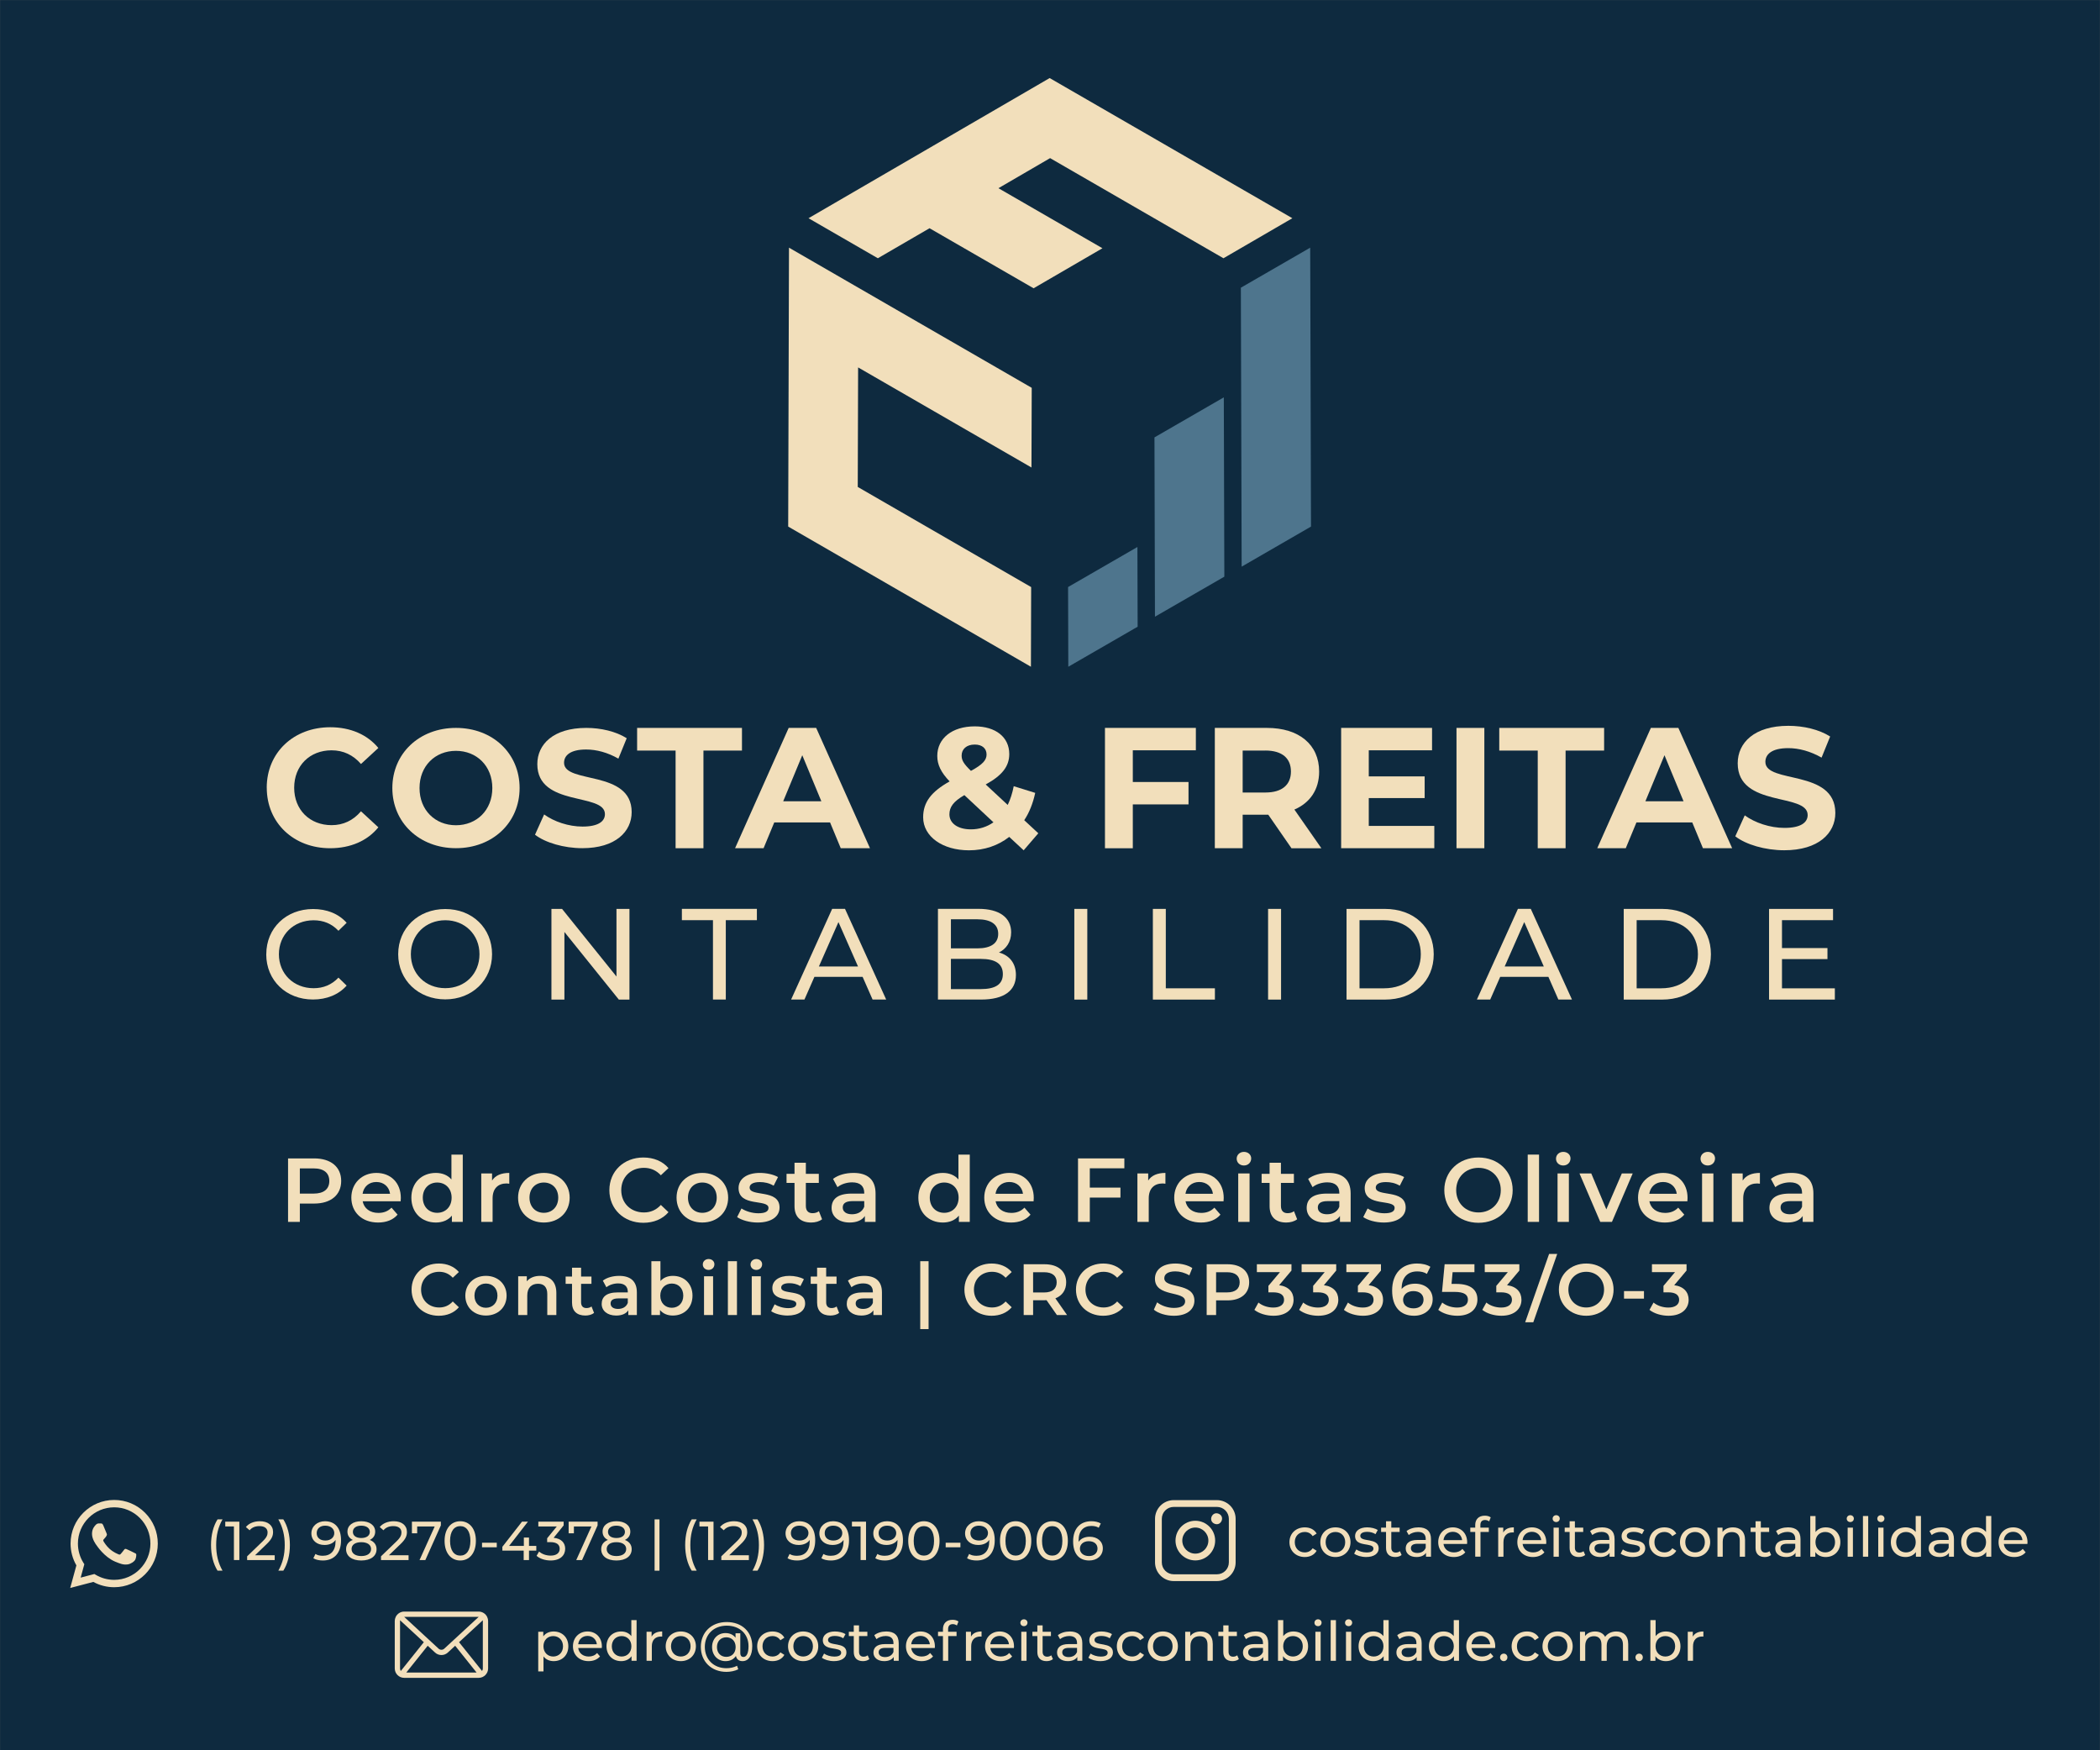
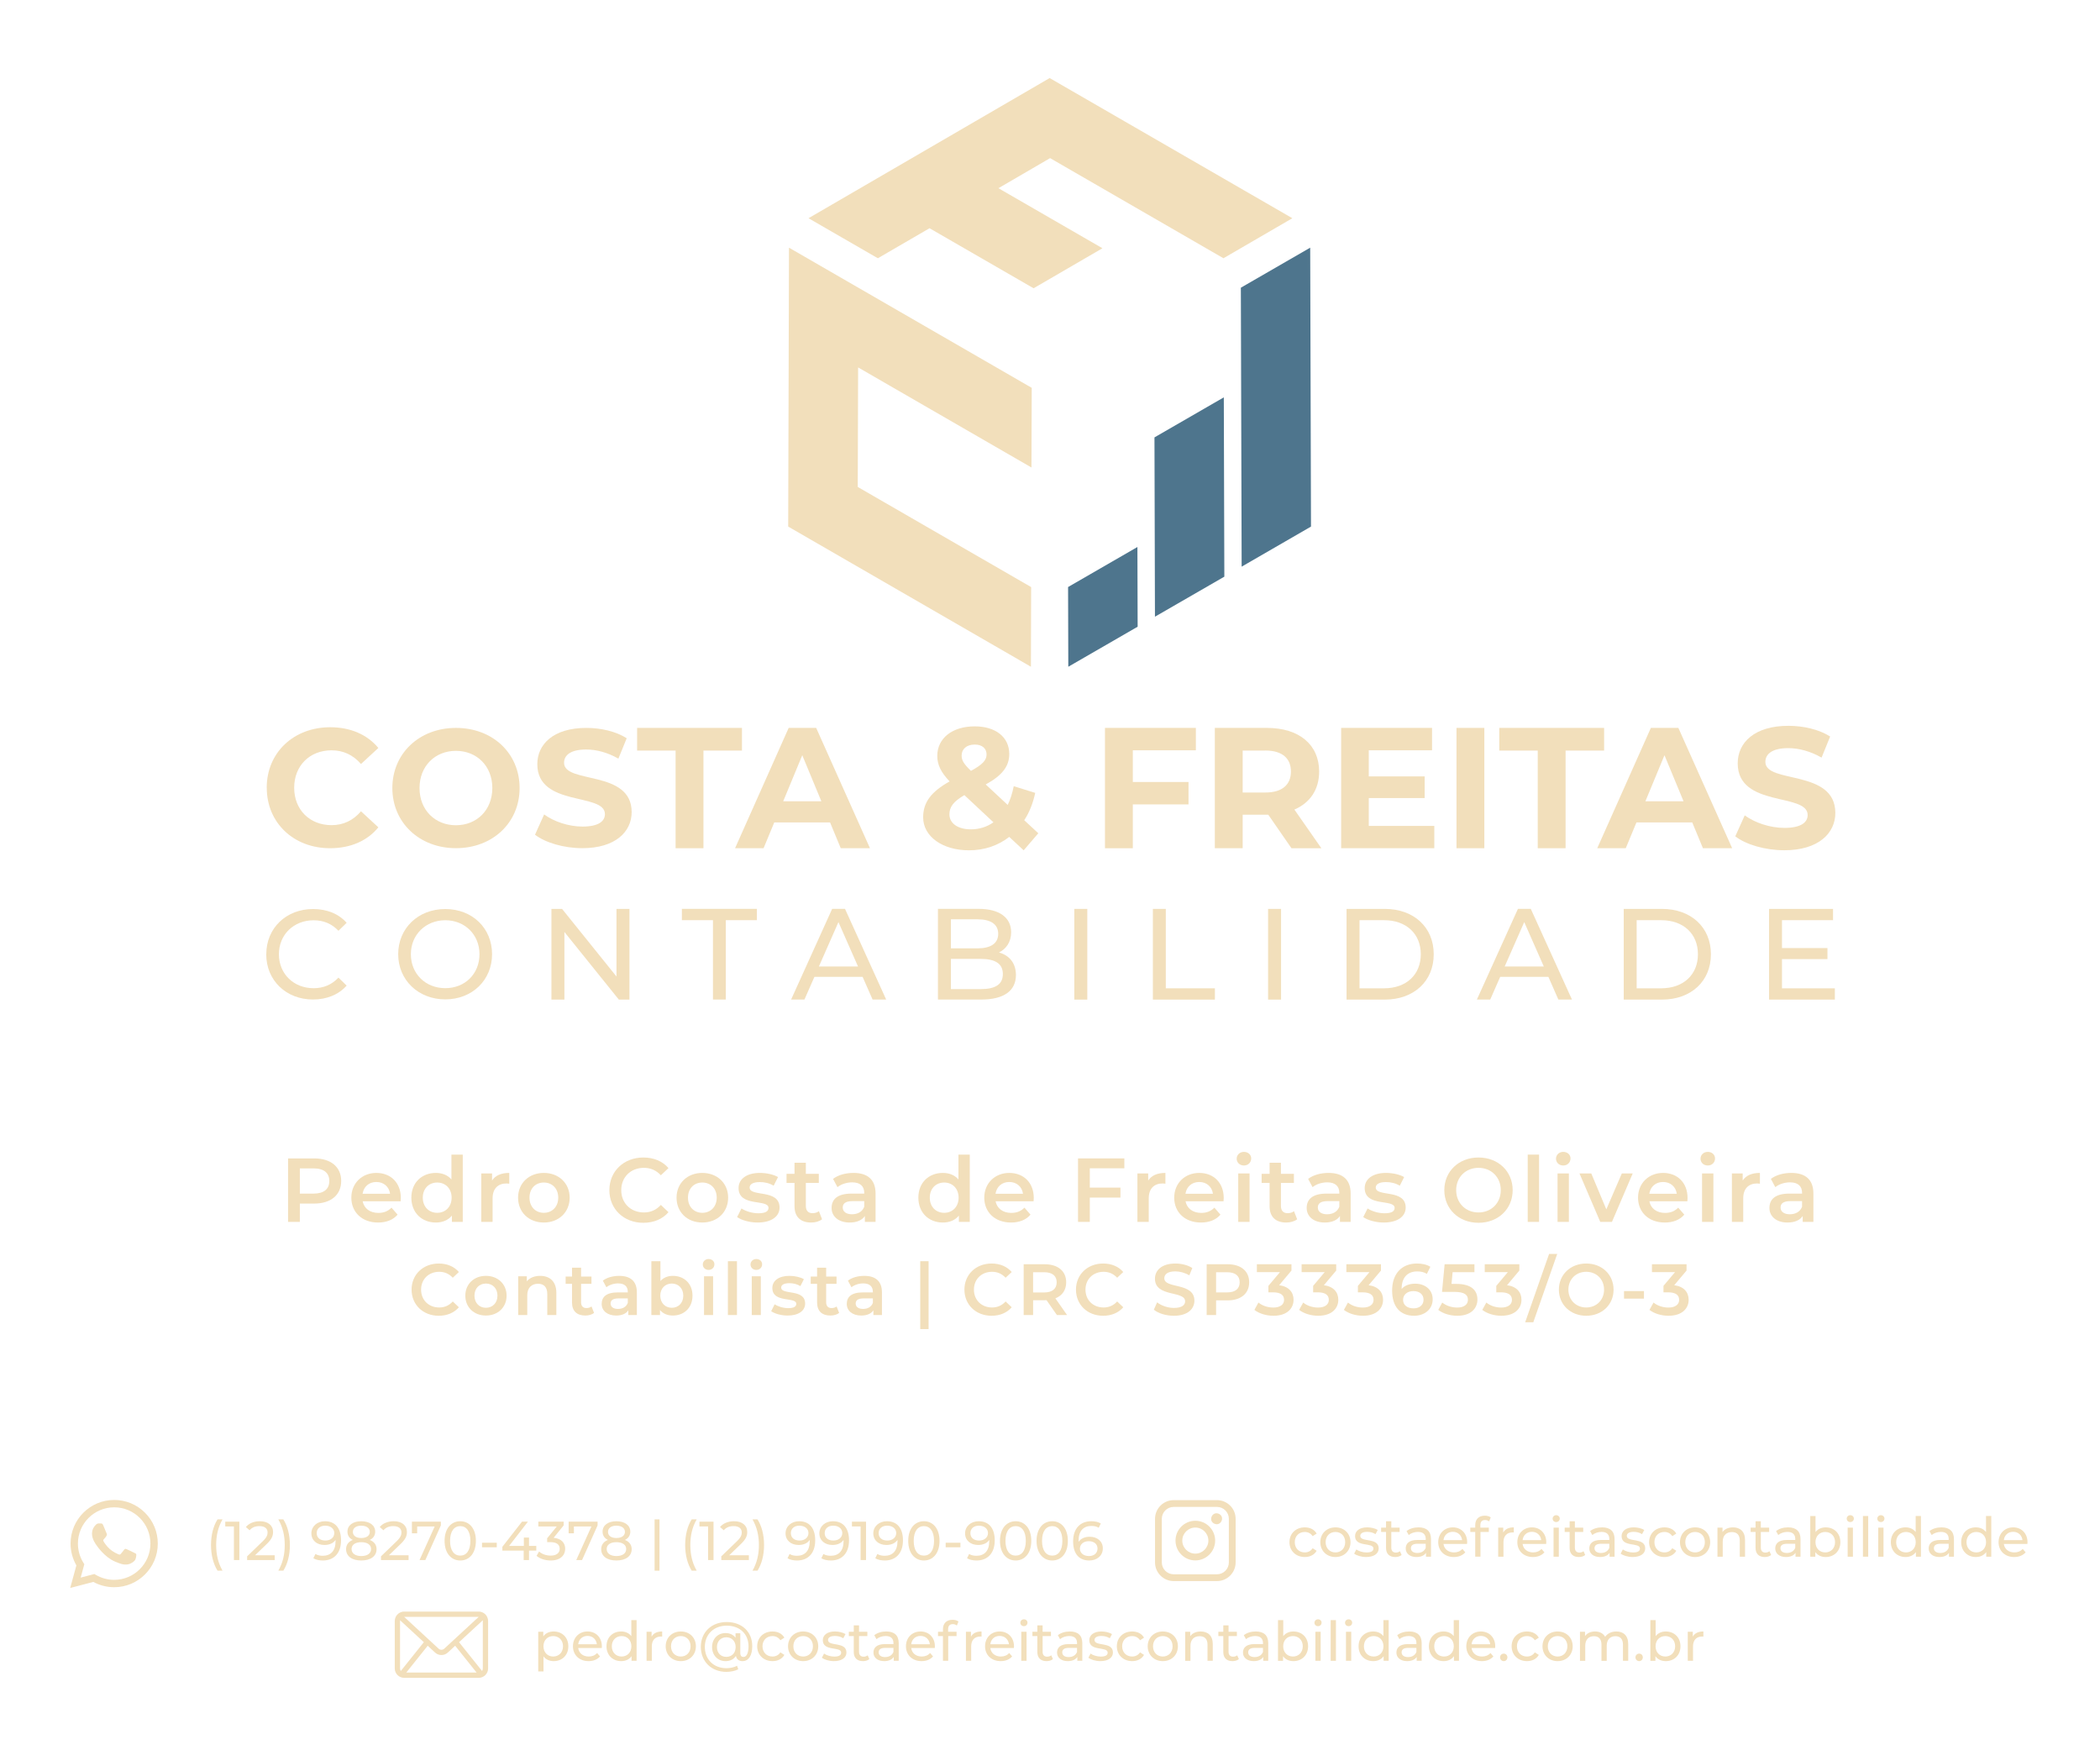
<svg xmlns="http://www.w3.org/2000/svg" id="a" viewBox="0 0 3401.67 2834.75">
-   <rect fill="#0e2a3f" height="2834.65" stroke="#1d1d1b" stroke-miterlimit="10" stroke-width=".1" width="3401.57" x=".05" y=".05" />
  <g id="b">
    <g id="c">
      <g>
        <polyline fill="#4e758d" points="2122.31 401.12 2009.99 465.96 2011.28 917.75 2123.6 852.84 2122.31 401.12" />
        <polyline fill="#4e758d" points="1842.44 885.91 1730.12 950.75 1730.48 1079.85 1842.8 1015.01 1842.44 885.91" />
        <polyline fill="#4e758d" points="1982.38 643.55 1870.05 708.39 1870.84 998.8 1983.24 933.96 1982.38 643.55" />
      </g>
      <g>
        <polyline fill="#f2dfbb" points="2093.4 353.43 1700.28 126.42 1309.67 353.43 1421.99 418.26 1505.7 369.64 1674.25 466.89 1785.78 402.06 1617.3 304.8 1701 256.1 1981.8 418.26 2093.4 353.43" />
      </g>
      <g>
        <polyline fill="#f2dfbb" points="1671.24 628.13 1278.04 401.12 1276.75 852.84 1669.94 1079.85 1670.3 950.82 1389.43 788.65 1390.01 595.06 1670.81 757.16 1671.24 628.13" />
      </g>
      <path d="M432.06,1275.8c0-57.09,43.82-97.98,102.85-97.98,32.78,0,60.1,11.91,77.96,33.57l-28.12,25.96c-12.7-14.63-28.69-22.16-47.62-22.16-35.43,0-60.61,24.89-60.61,60.61s25.18,60.61,60.61,60.61c18.94,0,34.93-7.6,47.62-22.45l28.12,25.96c-17.86,21.95-45.19,33.85-78.18,33.85-58.74,0-102.57-40.88-102.57-97.98h-.07Z" fill="#f2dfbb" />
      <path d="M635.54,1276.3c0-55.94,43.61-97.4,103.07-97.4s103.07,41.17,103.07,97.4-43.82,97.4-103.07,97.4-103.07-41.46-103.07-97.4ZM797.49,1276.3c0-35.79-25.32-60.25-58.96-60.25s-58.96,24.46-58.96,60.25,25.32,60.25,58.96,60.25,58.96-24.46,58.96-60.25Z" fill="#f2dfbb" />
      <path d="M866.63,1351.9l14.78-32.85c15.85,11.55,39.52,19.65,62.18,19.65,25.82,0,36.29-8.61,36.29-20.15,0-35.22-109.52-11.05-109.52-80.98,0-31.99,25.82-58.67,79.4-58.67,23.67,0,47.91,5.67,65.41,16.71l-13.48,33.06c-17.5-9.97-35.5-14.78-52.22-14.78-25.82,0-35.79,9.68-35.79,21.52,0,34.71,109.52,10.76,109.52,79.9,0,31.49-26.11,58.38-79.9,58.38-29.84,0-60.03-8.89-76.67-21.8h0Z" fill="#f2dfbb" />
      <path d="M1094.43,1215.62h-62.4v-36.72h169.84v36.72h-62.4v158.15h-45.11v-158.15h.07Z" fill="#f2dfbb" />
      <path d="M1344.68,1332.03h-90.52l-17.29,41.74h-46.19l86.86-194.87h44.54l87.14,194.87h-47.34l-17.29-41.74h.07ZM1330.47,1297.75l-30.91-74.59-30.91,74.59s61.83,0,61.83,0Z" fill="#f2dfbb" />
      <path d="M1658.18,1377.15l-23.38-21.73c-17.79,13.91-40.09,21.73-65.13,21.73-42.89,0-74.31-22.31-74.31-53.43,0-24.53,13.13-41.46,42.89-58.17-14.2-14.78-20.01-27.26-20.01-41.24,0-28.4,23.96-47.91,60.68-47.91,33.71,0,55.94,17.29,55.94,44.83,0,20.01-11.69,34.79-38.16,49.27l35.65,33.14c4.16-8.61,7.53-18.94,9.75-30.34l34.79,10.83c-3.59,16.71-9.47,31.77-17.79,44.25l22.81,21.16-23.67,27.54-.07.07ZM1609.19,1331.74l-47.05-43.97c-17.79,10.33-24.24,19.22-24.24,31.2,0,14.2,13.34,24.24,34.79,24.24,13.34,0,25.89-3.87,36.51-11.4v-.07ZM1557.7,1223.73c0,7.53,3.08,13.05,15.06,24.74,19.22-10.33,25.32-17.57,25.32-26.47,0-9.47-6.67-16.14-19.22-16.14-13.34,0-21.16,7.53-21.16,17.79v.07Z" fill="#f2dfbb" />
      <path d="M1834.98,1215.05v51.5h90.23v36.22h-90.23v71.01h-45.11v-194.87h147.25v36.22h-102.21l.07-.07Z" fill="#f2dfbb" />
      <path d="M2091.97,1373.77l-37.58-54.3h-41.46v54.3h-45.11v-194.87h84.35c52.07,0,84.63,27.04,84.63,70.72,0,29.26-14.78,50.64-40.09,61.54l43.68,62.62h-48.41ZM2049.65,1215.62h-36.72v67.92h36.72c27.54,0,41.46-12.84,41.46-34s-13.91-34-41.46-34v.07Z" fill="#f2dfbb" />
      <path d="M2323.35,1337.55v36.22h-150.91v-194.87h147.25v36.22h-102.49v42.32h90.52v35.07h-90.52v45.11h106.08l.07-.07Z" fill="#f2dfbb" />
      <path d="M2359.29,1178.9h45.11v194.87h-45.11v-194.87Z" fill="#f2dfbb" />
      <path d="M2490.97,1215.62h-62.4v-36.72h169.84v36.72h-62.4v158.15h-45.11v-158.15h.07Z" fill="#f2dfbb" />
      <path d="M2741.29,1332.03h-90.52l-17.29,41.74h-46.19l86.86-194.87h44.54l87.14,194.87h-47.34l-17.29-41.74h.07ZM2727.09,1297.75l-30.91-74.59-30.91,74.59h61.83Z" fill="#f2dfbb" />
      <path d="M2810.86,1354.55l15.35-34c16.42,11.98,40.95,20.3,64.34,20.3,26.75,0,37.58-8.89,37.58-20.87,0-36.51-113.32-11.4-113.32-83.77,0-33.14,26.75-60.68,82.12-60.68,24.53,0,49.56,5.88,67.64,17.29l-13.91,34.21c-18.07-10.33-36.72-15.35-54.01-15.35-26.75,0-37.01,10.04-37.01,22.31,0,35.93,113.32,11.12,113.32,82.7,0,32.56-27.04,60.39-82.7,60.39-30.91,0-62.11-9.18-79.33-22.52h-.07Z" fill="#f2dfbb" />
      <path d="M431.34,1545.41c0-42.32,32.28-73.16,75.81-73.16,22.09,0,41.31,7.53,54.37,22.31l-13.27,12.91c-11.05-11.62-24.53-17-40.24-17-32.28,0-56.23,23.31-56.23,55.01s23.88,55.01,56.23,55.01c15.71,0,29.26-5.52,40.24-17.14l13.27,12.91c-13.05,14.7-32.28,22.52-54.58,22.52-43.32,0-75.67-30.84-75.67-73.16l.07-.22Z" fill="#f2dfbb" />
      <path d="M645.01,1545.41c0-41.89,32.28-73.16,76.24-73.16s75.81,31.06,75.81,73.16-32.28,73.16-75.81,73.16-76.24-31.27-76.24-73.16ZM776.69,1545.41c0-31.7-23.74-55.01-55.37-55.01s-55.8,23.31-55.8,55.01,23.74,55.01,55.8,55.01,55.37-23.31,55.37-55.01Z" fill="#f2dfbb" />
      <path d="M1019.62,1472.04v146.89h-17.21l-88.15-109.52v109.52h-21.02v-146.89h17.21l88.15,109.52v-109.52h21.02Z" fill="#f2dfbb" />
      <path d="M1154.89,1490.25h-50.35v-18.29h121.5v18.29h-50.35v128.6h-20.8s0-128.6,0-128.6Z" fill="#f2dfbb" />
      <path d="M1397.25,1582.13h-78.04l-16.14,36.72h-21.59l66.49-146.89h20.8l66.7,146.89h-22.02l-16.14-36.72h-.07ZM1389.86,1565.35l-31.7-71.94-31.7,71.94h63.4Z" fill="#f2dfbb" />
      <path d="M1645.63,1579.19c0,25.18-19.08,39.66-56.23,39.66h-70.07v-146.89h65.91c33.78,0,52.65,14.27,52.65,37.94,0,15.92-8.18,27.04-19.72,32.71,16.57,4.59,27.47,17,27.47,36.51v.07ZM1540.34,1488.96v46.98h43.03c21.37,0,33.57-7.96,33.57-23.53s-12.19-23.53-33.57-23.53h-43.03v.07ZM1624.47,1577.54c0-17-12.62-24.53-35.86-24.53h-48.27v48.92h48.27c23.31,0,35.86-7.32,35.86-24.31v-.07Z" fill="#f2dfbb" />
      <path d="M1740.23,1472.04h21.02v146.89h-21.02v-146.89Z" fill="#f2dfbb" />
      <path d="M1867.4,1472.04h21.02v128.6h79.54v18.29h-100.49v-146.89h-.07Z" fill="#f2dfbb" />
      <path d="M2054.1,1472.04h21.02v146.89h-21.02v-146.89Z" fill="#f2dfbb" />
      <path d="M2181.19,1472.04h61.9c47.19,0,79.33,29.77,79.33,73.45s-32.13,73.45-79.33,73.45h-61.9v-146.89h0ZM2241.87,1600.64c36.29,0,59.6-22.23,59.6-55.16s-23.31-55.16-59.6-55.16h-39.66v110.38h39.66v-.07Z" fill="#f2dfbb" />
      <path d="M2508.11,1582.13h-78.04l-16.14,36.72h-21.59l66.49-146.89h20.8l66.7,146.89h-22.02l-16.14-36.72h-.07ZM2500.73,1565.35l-31.7-71.94-31.7,71.94h63.4Z" fill="#f2dfbb" />
      <path d="M2630.19,1472.04h61.9c47.19,0,79.33,29.77,79.33,73.45s-32.13,73.45-79.33,73.45h-61.9v-146.89h0ZM2690.79,1600.64c36.29,0,59.6-22.23,59.6-55.16s-23.31-55.16-59.6-55.16h-39.66v110.38h39.66v-.07Z" fill="#f2dfbb" />
      <path d="M2972.17,1600.64v18.29h-106.58v-146.89h103.64v18.29h-82.7v45.11h73.66v17.86h-73.66v47.41h85.57l.07-.07Z" fill="#f2dfbb" />
    </g>
  </g>
  <path d="M552.67,1912.71c0,22.62-16.74,36.57-43.77,36.57h-23.2v29.67h-19.09v-102.81h42.3c27.02,0,43.77,13.8,43.77,36.57ZM533.43,1912.71c0-12.92-8.67-20.41-25.41-20.41h-22.32v40.83h22.32c16.74,0,25.41-7.49,25.41-20.41Z" fill="#f2dfbb" />
  <path d="M649.01,1945.61h-61.54c2.2,11.46,11.75,18.8,25.41,18.8,8.81,0,15.71-2.79,21.3-8.52l9.84,11.31c-7.05,8.37-18.06,12.78-31.58,12.78-26.29,0-43.33-16.89-43.33-40.24s17.18-40.09,40.53-40.09,39.65,16.01,39.65,40.54c0,1.47-.15,3.67-.29,5.43ZM587.33,1933.42h44.5c-1.47-11.31-10.13-19.09-22.18-19.09s-20.56,7.64-22.32,19.09Z" fill="#f2dfbb" />
  <path d="M749.61,1869.97v108.97h-17.62v-10.13c-6.17,7.49-15.27,11.16-26,11.16-22.76,0-39.65-15.86-39.65-40.24s16.89-40.09,39.65-40.09c10.13,0,19.09,3.38,25.26,10.57v-40.24h18.36ZM731.55,1939.73c0-14.98-10.13-24.53-23.35-24.53s-23.35,9.55-23.35,24.53,10.13,24.53,23.35,24.53,23.35-9.55,23.35-24.53Z" fill="#f2dfbb" />
  <path d="M824.95,1899.64v17.48c-1.62-.29-2.94-.44-4.26-.44-13.95,0-22.76,8.22-22.76,24.23v38.04h-18.36v-78.43h17.48v11.46c5.29-8.22,14.83-12.34,27.9-12.34Z" fill="#f2dfbb" />
  <path d="M839.2,1939.73c0-23.5,17.62-40.09,41.71-40.09s41.86,16.6,41.86,40.09-17.48,40.24-41.86,40.24-41.71-16.74-41.71-40.24ZM904.26,1939.73c0-14.98-9.99-24.53-23.35-24.53s-23.21,9.55-23.21,24.53,9.99,24.53,23.21,24.53,23.35-9.55,23.35-24.53Z" fill="#f2dfbb" />
  <path d="M987.09,1927.54c0-30.69,23.5-52.87,55.07-52.87,16.74,0,31.14,6.02,40.68,17.18l-12.34,11.6c-7.49-8.08-16.74-12.04-27.46-12.04-21.3,0-36.72,14.98-36.72,36.13s15.42,36.13,36.72,36.13c10.72,0,19.97-3.96,27.46-12.19l12.34,11.75c-9.55,11.16-23.94,17.18-40.83,17.18-31.43,0-54.93-22.18-54.93-52.87Z" fill="#f2dfbb" />
  <path d="M1095.91,1939.73c0-23.5,17.62-40.09,41.71-40.09s41.86,16.6,41.86,40.09-17.48,40.24-41.86,40.24-41.71-16.74-41.71-40.24ZM1160.98,1939.73c0-14.98-9.99-24.53-23.35-24.53s-23.21,9.55-23.21,24.53,9.99,24.53,23.21,24.53,23.35-9.55,23.35-24.53Z" fill="#f2dfbb" />
  <path d="M1194.02,1971.16l7.05-13.95c6.9,4.55,17.48,7.78,27.32,7.78,11.6,0,16.45-3.23,16.45-8.67,0-14.98-48.47-.88-48.47-32.16,0-14.83,13.36-24.53,34.51-24.53,10.43,0,22.32,2.5,29.37,6.76l-7.05,13.95c-7.49-4.41-14.98-5.87-22.47-5.87-11.16,0-16.45,3.67-16.45,8.81,0,15.86,48.47,1.76,48.47,32.46,0,14.69-13.51,24.23-35.54,24.23-13.07,0-26.14-3.82-33.19-8.81Z" fill="#f2dfbb" />
  <path d="M1331.63,1974.69c-4.41,3.52-11.02,5.29-17.62,5.29-17.18,0-27.02-9.11-27.02-26.44v-37.74h-12.92v-14.69h12.92v-17.92h18.36v17.92h21v14.69h-21v37.3c0,7.64,3.82,11.75,10.87,11.75,3.82,0,7.49-1.03,10.28-3.23l5.14,13.07Z" fill="#f2dfbb" />
  <path d="M1418.28,1932.98v45.97h-17.33v-9.55c-4.41,6.76-12.92,10.57-24.67,10.57-17.92,0-29.23-9.84-29.23-23.5s8.81-23.35,32.6-23.35h20.27v-1.17c0-10.72-6.46-17.04-19.53-17.04-8.81,0-17.92,2.94-23.79,7.78l-7.2-13.36c8.37-6.46,20.56-9.69,33.19-9.69,22.62,0,35.69,10.72,35.69,33.34ZM1399.92,1954.42v-9.11h-18.95c-12.48,0-15.86,4.7-15.86,10.43,0,6.61,5.58,10.87,14.98,10.87s16.74-4.11,19.83-12.19Z" fill="#f2dfbb" />
  <path d="M1570.87,1869.97v108.97h-17.62v-10.13c-6.17,7.49-15.27,11.16-26,11.16-22.76,0-39.65-15.86-39.65-40.24s16.89-40.09,39.65-40.09c10.13,0,19.09,3.38,25.26,10.57v-40.24h18.36ZM1552.8,1939.73c0-14.98-10.13-24.53-23.35-24.53s-23.35,9.55-23.35,24.53,10.13,24.53,23.35,24.53,23.35-9.55,23.35-24.53Z" fill="#f2dfbb" />
  <path d="M1674.26,1945.61h-61.54c2.2,11.46,11.75,18.8,25.41,18.8,8.81,0,15.71-2.79,21.3-8.52l9.84,11.31c-7.05,8.37-18.06,12.78-31.58,12.78-26.29,0-43.33-16.89-43.33-40.24s17.18-40.09,40.53-40.09,39.65,16.01,39.65,40.54c0,1.47-.15,3.67-.29,5.43ZM1612.58,1933.42h44.5c-1.47-11.31-10.13-19.09-22.18-19.09s-20.56,7.64-22.32,19.09Z" fill="#f2dfbb" />
  <path d="M1765.31,1892.15v31.28h49.64v16.16h-49.64v39.36h-19.09v-102.81h75.05v16.01h-55.96Z" fill="#f2dfbb" />
  <path d="M1887.8,1899.64v17.48c-1.62-.29-2.94-.44-4.26-.44-13.95,0-22.76,8.22-22.76,24.23v38.04h-18.36v-78.43h17.48v11.46c5.29-8.22,14.83-12.34,27.9-12.34Z" fill="#f2dfbb" />
  <path d="M1981.94,1945.61h-61.54c2.2,11.46,11.75,18.8,25.41,18.8,8.81,0,15.71-2.79,21.3-8.52l9.84,11.31c-7.05,8.37-18.06,12.78-31.58,12.78-26.29,0-43.33-16.89-43.33-40.24s17.18-40.09,40.54-40.09,39.65,16.01,39.65,40.54c0,1.47-.15,3.67-.29,5.43ZM1920.26,1933.42h44.5c-1.47-11.31-10.13-19.09-22.18-19.09s-20.56,7.64-22.32,19.09Z" fill="#f2dfbb" />
  <path d="M2003.23,1876.58c0-6.17,4.99-11.02,11.75-11.02s11.75,4.55,11.75,10.58c0,6.46-4.85,11.46-11.75,11.46s-11.75-4.85-11.75-11.01ZM2005.73,1900.52h18.36v78.43h-18.36v-78.43Z" fill="#f2dfbb" />
  <path d="M2101.19,1974.69c-4.41,3.52-11.01,5.29-17.62,5.29-17.18,0-27.02-9.11-27.02-26.44v-37.74h-12.92v-14.69h12.92v-17.92h18.36v17.92h21v14.69h-21v37.3c0,7.64,3.82,11.75,10.87,11.75,3.82,0,7.49-1.03,10.28-3.23l5.14,13.07Z" fill="#f2dfbb" />
  <path d="M2187.84,1932.98v45.97h-17.33v-9.55c-4.41,6.76-12.92,10.57-24.67,10.57-17.92,0-29.23-9.84-29.23-23.5s8.81-23.35,32.6-23.35h20.27v-1.17c0-10.72-6.46-17.04-19.53-17.04-8.81,0-17.92,2.94-23.79,7.78l-7.2-13.36c8.37-6.46,20.56-9.69,33.19-9.69,22.62,0,35.69,10.72,35.69,33.34ZM2169.48,1954.42v-9.11h-18.95c-12.48,0-15.86,4.7-15.86,10.43,0,6.61,5.58,10.87,14.98,10.87s16.74-4.11,19.83-12.19Z" fill="#f2dfbb" />
  <path d="M2208.25,1971.16l7.05-13.95c6.9,4.55,17.48,7.78,27.32,7.78,11.6,0,16.45-3.23,16.45-8.67,0-14.98-48.47-.88-48.47-32.16,0-14.83,13.37-24.53,34.51-24.53,10.43,0,22.32,2.5,29.37,6.76l-7.05,13.95c-7.49-4.41-14.98-5.87-22.47-5.87-11.16,0-16.45,3.67-16.45,8.81,0,15.86,48.47,1.76,48.47,32.46,0,14.69-13.51,24.23-35.54,24.23-13.07,0-26.14-3.82-33.19-8.81Z" fill="#f2dfbb" />
  <path d="M2339.55,1927.54c0-30.4,23.5-52.87,55.37-52.87s55.37,22.32,55.37,52.87-23.5,52.87-55.37,52.87-55.37-22.47-55.37-52.87ZM2431.04,1927.54c0-21-15.42-36.13-36.13-36.13s-36.13,15.13-36.13,36.13,15.42,36.13,36.13,36.13,36.13-15.13,36.13-36.13Z" fill="#f2dfbb" />
  <path d="M2474.66,1869.97h18.36v108.97h-18.36v-108.97Z" fill="#f2dfbb" />
  <path d="M2520.48,1876.58c0-6.17,4.99-11.02,11.75-11.02s11.75,4.55,11.75,10.58c0,6.46-4.85,11.46-11.75,11.46s-11.75-4.85-11.75-11.01ZM2522.98,1900.52h18.36v78.43h-18.36v-78.43Z" fill="#f2dfbb" />
  <path d="M2644.73,1900.52l-33.63,78.43h-18.95l-33.63-78.43h19.09l24.38,58.16,25.11-58.16h17.62Z" fill="#f2dfbb" />
  <path d="M2733.28,1945.61h-61.54c2.2,11.46,11.75,18.8,25.41,18.8,8.81,0,15.71-2.79,21.3-8.52l9.84,11.31c-7.05,8.37-18.06,12.78-31.58,12.78-26.29,0-43.33-16.89-43.33-40.24s17.18-40.09,40.54-40.09,39.65,16.01,39.65,40.54c0,1.47-.15,3.67-.29,5.43ZM2671.6,1933.42h44.5c-1.47-11.31-10.13-19.09-22.18-19.09s-20.56,7.64-22.32,19.09Z" fill="#f2dfbb" />
  <path d="M2754.58,1876.58c0-6.17,4.99-11.02,11.75-11.02s11.75,4.55,11.75,10.58c0,6.46-4.85,11.46-11.75,11.46s-11.75-4.85-11.75-11.01ZM2757.07,1900.52h18.36v78.43h-18.36v-78.43Z" fill="#f2dfbb" />
  <path d="M2850.77,1899.64v17.48c-1.62-.29-2.94-.44-4.26-.44-13.95,0-22.76,8.22-22.76,24.23v38.04h-18.36v-78.43h17.48v11.46c5.29-8.22,14.83-12.34,27.9-12.34Z" fill="#f2dfbb" />
  <path d="M2937.42,1932.98v45.97h-17.33v-9.55c-4.41,6.76-12.92,10.57-24.67,10.57-17.92,0-29.23-9.84-29.23-23.5s8.81-23.35,32.6-23.35h20.27v-1.17c0-10.72-6.46-17.04-19.53-17.04-8.81,0-17.92,2.94-23.79,7.78l-7.2-13.36c8.37-6.46,20.56-9.69,33.19-9.69,22.62,0,35.69,10.72,35.69,33.34ZM2919.06,1954.42v-9.11h-18.95c-12.48,0-15.86,4.7-15.86,10.43,0,6.61,5.58,10.87,14.98,10.87s16.74-4.11,19.83-12.19Z" fill="#f2dfbb" />
  <path d="M666.69,2088.68c0-24.56,18.8-42.3,44.06-42.3,13.39,0,24.91,4.82,32.55,13.75l-9.87,9.28c-5.99-6.46-13.39-9.63-21.97-9.63-17.04,0-29.37,11.98-29.37,28.9s12.34,28.9,29.37,28.9c8.58,0,15.98-3.17,21.97-9.75l9.87,9.4c-7.64,8.93-19.15,13.75-32.66,13.75-25.14,0-43.94-17.74-43.94-42.3Z" fill="#f2dfbb" />
  <path d="M753.75,2098.43c0-18.8,14.1-32.08,33.37-32.08s33.49,13.28,33.49,32.08-13.98,32.19-33.49,32.19-33.37-13.39-33.37-32.19ZM805.8,2098.43c0-11.98-7.99-19.62-18.68-19.62s-18.56,7.64-18.56,19.62,7.99,19.62,18.56,19.62,18.68-7.64,18.68-19.62Z" fill="#f2dfbb" />
  <path d="M901.2,2093.85v35.95h-14.69v-34.07c0-11.16-5.52-16.57-14.92-16.57-10.46,0-17.51,6.34-17.51,18.92v31.72h-14.69v-62.74h13.98v8.11c4.82-5.76,12.45-8.81,21.62-8.81,15.04,0,26.2,8.58,26.2,27.49Z" fill="#f2dfbb" />
  <path d="M962.3,2126.39c-3.52,2.82-8.81,4.23-14.1,4.23-13.75,0-21.62-7.28-21.62-21.15v-30.2h-10.34v-11.75h10.34v-14.33h14.69v14.33h16.8v11.75h-16.8v29.84c0,6.11,3.05,9.4,8.69,9.4,3.06,0,5.99-.82,8.22-2.58l4.11,10.46Z" fill="#f2dfbb" />
  <path d="M1031.62,2093.03v36.78h-13.86v-7.64c-3.52,5.4-10.34,8.46-19.74,8.46-14.33,0-23.38-7.87-23.38-18.8s7.05-18.68,26.08-18.68h16.21v-.94c0-8.58-5.17-13.63-15.63-13.63-7.05,0-14.33,2.35-19.03,6.23l-5.76-10.69c6.7-5.17,16.45-7.75,26.55-7.75,18.09,0,28.55,8.58,28.55,26.67ZM1016.93,2110.18v-7.29h-15.16c-9.99,0-12.69,3.76-12.69,8.34,0,5.29,4.46,8.69,11.98,8.69s13.39-3.29,15.86-9.75Z" fill="#f2dfbb" />
  <path d="M1121.73,2098.43c0,19.5-13.51,32.19-31.84,32.19-8.58,0-15.86-2.94-20.8-8.93v8.11h-13.98v-87.18h14.69v32.08c5.05-5.64,12.1-8.34,20.09-8.34,18.33,0,31.84,12.57,31.84,32.08ZM1106.81,2098.43c0-11.98-7.99-19.62-18.56-19.62s-18.68,7.64-18.68,19.62,8.11,19.62,18.68,19.62,18.56-7.64,18.56-19.62Z" fill="#f2dfbb" />
  <path d="M1138.42,2047.91c0-4.93,3.99-8.81,9.4-8.81s9.4,3.64,9.4,8.46c0,5.17-3.88,9.17-9.4,9.17s-9.4-3.88-9.4-8.81ZM1140.41,2067.06h14.69v62.74h-14.69v-62.74Z" fill="#f2dfbb" />
  <path d="M1179.07,2042.62h14.69v87.18h-14.69v-87.18Z" fill="#f2dfbb" />
  <path d="M1215.72,2047.91c0-4.93,3.99-8.81,9.4-8.81s9.4,3.64,9.4,8.46c0,5.17-3.88,9.17-9.4,9.17s-9.4-3.88-9.4-8.81ZM1217.72,2067.06h14.69v62.74h-14.69v-62.74Z" fill="#f2dfbb" />
  <path d="M1249.2,2123.57l5.64-11.16c5.52,3.64,13.98,6.23,21.85,6.23,9.28,0,13.16-2.58,13.16-6.93,0-11.98-38.77-.71-38.77-25.73,0-11.87,10.69-19.62,27.61-19.62,8.34,0,17.86,2,23.5,5.41l-5.64,11.16c-5.99-3.52-11.98-4.7-17.98-4.7-8.93,0-13.16,2.94-13.16,7.05,0,12.69,38.77,1.41,38.77,25.97,0,11.75-10.81,19.39-28.43,19.39-10.46,0-20.91-3.05-26.55-7.05Z" fill="#f2dfbb" />
  <path d="M1359.29,2126.39c-3.52,2.82-8.81,4.23-14.1,4.23-13.75,0-21.62-7.28-21.62-21.15v-30.2h-10.34v-11.75h10.34v-14.33h14.69v14.33h16.8v11.75h-16.8v29.84c0,6.11,3.05,9.4,8.69,9.4,3.05,0,5.99-.82,8.22-2.58l4.11,10.46Z" fill="#f2dfbb" />
  <path d="M1428.61,2093.03v36.78h-13.86v-7.64c-3.52,5.4-10.34,8.46-19.74,8.46-14.33,0-23.38-7.87-23.38-18.8s7.05-18.68,26.08-18.68h16.21v-.94c0-8.58-5.17-13.63-15.63-13.63-7.05,0-14.33,2.35-19.03,6.23l-5.76-10.69c6.7-5.17,16.45-7.75,26.55-7.75,18.09,0,28.55,8.58,28.55,26.67ZM1413.93,2110.18v-7.29h-15.16c-9.99,0-12.69,3.76-12.69,8.34,0,5.29,4.46,8.69,11.98,8.69s13.39-3.29,15.86-9.75Z" fill="#f2dfbb" />
  <path d="M1490.65,2042.62h13.51v109.97h-13.51v-109.97Z" fill="#f2dfbb" />
  <path d="M1562.2,2088.68c0-24.56,18.8-42.3,44.06-42.3,13.39,0,24.91,4.82,32.55,13.75l-9.87,9.28c-5.99-6.46-13.39-9.63-21.97-9.63-17.04,0-29.37,11.98-29.37,28.9s12.34,28.9,29.37,28.9c8.58,0,15.98-3.17,21.97-9.75l9.87,9.4c-7.64,8.93-19.15,13.75-32.66,13.75-25.14,0-43.94-17.74-43.94-42.3Z" fill="#f2dfbb" />
  <path d="M1712,2129.8l-16.8-24.09c-1.06.12-2.12.12-3.17.12h-18.56v23.97h-15.27v-82.25h33.84c21.62,0,35.01,11.04,35.01,29.26,0,12.45-6.34,21.62-17.51,25.97l18.92,27.02h-16.45ZM1691.32,2060.48h-17.86v32.78h17.86c13.39,0,20.33-6.11,20.33-16.45s-6.93-16.33-20.33-16.33Z" fill="#f2dfbb" />
  <path d="M1742.9,2088.68c0-24.56,18.8-42.3,44.06-42.3,13.39,0,24.91,4.82,32.55,13.75l-9.87,9.28c-5.99-6.46-13.39-9.63-21.97-9.63-17.04,0-29.37,11.98-29.37,28.9s12.34,28.9,29.37,28.9c8.58,0,15.98-3.17,21.97-9.75l9.87,9.4c-7.64,8.93-19.15,13.75-32.66,13.75-25.14,0-43.94-17.74-43.94-42.3Z" fill="#f2dfbb" />
  <path d="M1869.08,2121.11l5.29-11.87c6.58,5.29,17.04,9.05,27.14,9.05,12.81,0,18.21-4.58,18.21-10.69,0-17.74-48.88-6.11-48.88-36.66,0-13.28,10.57-24.56,33.13-24.56,9.87,0,20.21,2.58,27.38,7.29l-4.82,11.87c-7.4-4.35-15.51-6.46-22.68-6.46-12.69,0-17.86,4.93-17.86,11.16,0,17.51,48.76,6.11,48.76,36.3,0,13.16-10.69,24.44-33.25,24.44-12.81,0-25.61-4-32.43-9.87Z" fill="#f2dfbb" />
  <path d="M2023.46,2076.81c0,18.09-13.39,29.26-35.01,29.26h-18.56v23.73h-15.27v-82.25h33.84c21.62,0,35.01,11.04,35.01,29.26ZM2008.07,2076.81c0-10.34-6.93-16.33-20.33-16.33h-17.86v32.66h17.86c13.39,0,20.33-5.99,20.33-16.33Z" fill="#f2dfbb" />
  <path d="M2095.37,2105.13c0,13.86-10.46,25.85-32.54,25.85-11.63,0-23.26-3.52-30.9-9.52l6.58-11.87c5.87,4.93,14.8,8.11,24.09,8.11,10.93,0,17.39-4.82,17.39-12.45s-5.4-12.22-17.86-12.22h-7.52v-10.46l18.68-22.21h-37.36v-12.81h56.04v10.22l-19.97,23.73c15.51,2,23.38,11.28,23.38,23.62Z" fill="#f2dfbb" />
  <path d="M2167.86,2105.13c0,13.86-10.46,25.85-32.55,25.85-11.63,0-23.26-3.52-30.9-9.52l6.58-11.87c5.87,4.93,14.8,8.11,24.09,8.11,10.93,0,17.39-4.82,17.39-12.45s-5.4-12.22-17.86-12.22h-7.52v-10.46l18.68-22.21h-37.36v-12.81h56.04v10.22l-19.97,23.73c15.51,2,23.38,11.28,23.38,23.62Z" fill="#f2dfbb" />
  <path d="M2240.35,2105.13c0,13.86-10.46,25.85-32.55,25.85-11.63,0-23.26-3.52-30.9-9.52l6.58-11.87c5.87,4.93,14.8,8.11,24.09,8.11,10.93,0,17.39-4.82,17.39-12.45s-5.4-12.22-17.86-12.22h-7.52v-10.46l18.68-22.21h-37.36v-12.81h56.04v10.22l-19.97,23.73c15.51,2,23.38,11.28,23.38,23.62Z" fill="#f2dfbb" />
  <path d="M2320.71,2104.3c0,16.33-13.28,26.67-30.08,26.67-22.44,0-35.6-14.45-35.6-40.89,0-28.2,16.45-43.71,40.3-43.71,8.22,0,16.1,1.76,21.62,5.29l-5.64,11.51c-4.46-2.94-9.87-4-15.63-4-15.51,0-25.26,9.63-25.26,28.32v.12c4.93-5.76,12.81-8.58,21.97-8.58,16.21,0,28.32,9.87,28.32,25.26ZM2305.91,2105.01c0-8.58-6.46-13.98-16.45-13.98s-16.68,5.99-16.68,14.1,6.11,13.86,17.04,13.86c9.52,0,16.1-5.4,16.1-13.98Z" fill="#f2dfbb" />
  <path d="M2393.21,2104.54c0,14.45-10.46,26.44-32.55,26.44-11.63,0-23.38-3.52-30.9-9.52l6.46-11.87c5.99,4.93,14.92,8.11,24.2,8.11,10.93,0,17.39-4.82,17.39-12.57s-5.05-12.81-22.09-12.81h-19.86l4.23-44.76h48.29v12.81h-35.37l-1.76,19.03h7.87c24.32,0,34.07,10.57,34.07,25.14Z" fill="#f2dfbb" />
  <path d="M2464.52,2105.13c0,13.86-10.46,25.85-32.55,25.85-11.63,0-23.26-3.52-30.9-9.52l6.58-11.87c5.87,4.93,14.8,8.11,24.09,8.11,10.93,0,17.39-4.82,17.39-12.45s-5.4-12.22-17.86-12.22h-7.52v-10.46l18.68-22.21h-37.36v-12.81h56.04v10.22l-19.97,23.73c15.51,2,23.38,11.28,23.38,23.62Z" fill="#f2dfbb" />
  <path d="M2509.29,2030.87h13.16l-38.77,110.68h-13.16l38.77-110.68Z" fill="#f2dfbb" />
  <path d="M2525.15,2088.68c0-24.32,18.8-42.3,44.29-42.3s44.29,17.86,44.29,42.3-18.8,42.3-44.29,42.3-44.29-17.98-44.29-42.3ZM2598.34,2088.68c0-16.8-12.34-28.9-28.9-28.9s-28.9,12.1-28.9,28.9,12.34,28.9,28.9,28.9,28.9-12.1,28.9-28.9Z" fill="#f2dfbb" />
  <path d="M2630.65,2091.03h32.31v12.22h-32.31v-12.22Z" fill="#f2dfbb" />
  <path d="M2735.34,2105.13c0,13.86-10.46,25.85-32.55,25.85-11.63,0-23.26-3.52-30.9-9.52l6.58-11.87c5.87,4.93,14.8,8.11,24.09,8.11,10.93,0,17.39-4.82,17.39-12.45s-5.4-12.22-17.86-12.22h-7.52v-10.46l18.68-22.21h-37.36v-12.81h56.04v10.22l-19.97,23.73c15.51,2,23.38,11.28,23.38,23.62Z" fill="#f2dfbb" />
  <path d="M341.81,2502.3c0-16.34,3.82-30.99,10.57-41.55h8.08c-7.19,12.61-10.3,26.02-10.3,41.55s3.11,28.95,10.3,41.55h-8.08c-6.75-10.74-10.57-25.22-10.57-41.55Z" fill="#f2dfbb" />
  <path d="M387.71,2464.48v62.15h-8.79v-54.43h-14.03v-7.72h22.82Z" fill="#f2dfbb" />
  <path d="M444.98,2518.91v7.72h-44.66v-6.04l25.31-24.42c6.57-6.39,7.81-10.3,7.81-14.21,0-6.39-4.53-10.3-13.23-10.3-6.66,0-12.08,2.13-15.89,6.75l-6.04-5.24c4.79-5.95,13.05-9.41,22.73-9.41,12.96,0,21.31,6.66,21.31,17.31,0,6.04-1.78,11.45-10.21,19.53l-19,18.29h31.88Z" fill="#f2dfbb" />
  <path d="M450.85,2543.86c7.19-12.61,10.39-26.02,10.39-41.55s-3.2-28.95-10.39-41.55h8.08c6.84,10.57,10.65,25.22,10.65,41.55s-3.82,30.81-10.65,41.55h-8.08Z" fill="#f2dfbb" />
  <path d="M552.43,2494.76c0,21.22-11.99,32.59-29.39,32.59-5.86,0-11.45-1.15-15.45-3.64l3.37-6.93c3.29,2.13,7.46,2.93,11.99,2.93,12.61,0,20.6-7.9,20.6-23.44v-2.22c-3.64,5.42-10.21,8.17-17.94,8.17-12.34,0-21.22-7.37-21.22-18.82s9.59-19.62,21.93-19.62c16.69,0,26.1,11.19,26.1,30.99ZM541.5,2482.95c0-6.39-5.15-11.99-14.83-11.99-8.08,0-13.67,4.71-13.67,12.08s5.42,11.99,14.12,11.99,14.38-5.24,14.38-12.08Z" fill="#f2dfbb" />
  <path d="M609.96,2509.05c0,11.28-9.59,18.29-24.77,18.29s-24.6-7.01-24.6-18.29c0-7.1,3.91-12.34,10.92-15-5.68-2.66-8.7-7.28-8.7-13.41,0-10.39,8.97-16.87,22.38-16.87s22.55,6.48,22.55,16.87c0,6.13-3.11,10.74-8.79,13.41,7.1,2.75,11.01,7.9,11.01,15ZM601.09,2508.79c0-6.84-6.04-11.1-15.89-11.1s-15.72,4.26-15.72,11.1,5.86,11.37,15.72,11.37,15.89-4.35,15.89-11.37ZM571.61,2481c0,6.13,5.06,9.94,13.58,9.94s13.85-3.82,13.85-9.94-5.5-10.03-13.85-10.03-13.58,3.82-13.58,10.03Z" fill="#f2dfbb" />
  <path d="M661.82,2518.91v7.72h-44.66v-6.04l25.31-24.42c6.57-6.39,7.81-10.3,7.81-14.21,0-6.39-4.53-10.3-13.23-10.3-6.66,0-12.08,2.13-15.89,6.75l-6.04-5.24c4.79-5.95,13.05-9.41,22.73-9.41,12.96,0,21.31,6.66,21.31,17.31,0,6.04-1.78,11.45-10.21,19.53l-19,18.29h31.88Z" fill="#f2dfbb" />
  <path d="M714.12,2464.48v6.04l-25.13,56.12h-9.41l24.59-54.43h-28.41v11.1h-8.52v-18.82h46.88Z" fill="#f2dfbb" />
  <path d="M720.16,2495.56c0-20.24,10.83-31.79,25.39-31.79s25.31,11.54,25.31,31.79-10.83,31.79-25.31,31.79-25.39-11.54-25.39-31.79ZM761.98,2495.56c0-15.89-6.75-23.88-16.43-23.88s-16.52,7.99-16.52,23.88,6.75,23.88,16.52,23.88,16.43-7.99,16.43-23.88Z" fill="#f2dfbb" />
  <path d="M780.81,2498.58h23.88v7.37h-23.88v-7.37Z" fill="#f2dfbb" />
  <path d="M868.71,2511.36h-11.81v15.27h-8.61v-15.27h-34.54v-6.21l31.79-40.67h9.59l-30.46,39.25h23.88v-13.5h8.35v13.5h11.81v7.64Z" fill="#f2dfbb" />
  <path d="M915.51,2508.34c0,10.48-7.73,19-23.53,19-8.88,0-17.58-2.84-22.82-7.55l4.08-7.01c4.17,3.91,11.1,6.66,18.73,6.66,9.32,0,14.65-4.26,14.65-11.01s-4.71-10.83-15.36-10.83h-4.97v-6.22l15.63-19.18h-29.92v-7.72h41.02v6.04l-16.25,20.07c12.43,1.15,18.73,8.17,18.73,17.76Z" fill="#f2dfbb" />
  <path d="M967.99,2464.48v6.04l-25.13,56.12h-9.41l24.59-54.43h-28.41v11.1h-8.52v-18.82h46.88Z" fill="#f2dfbb" />
  <path d="M1023.22,2509.05c0,11.28-9.59,18.29-24.77,18.29s-24.6-7.01-24.6-18.29c0-7.1,3.91-12.34,10.92-15-5.68-2.66-8.7-7.28-8.7-13.41,0-10.39,8.97-16.87,22.38-16.87s22.55,6.48,22.55,16.87c0,6.13-3.11,10.74-8.79,13.41,7.1,2.75,11.01,7.9,11.01,15ZM1014.34,2508.79c0-6.84-6.04-11.1-15.89-11.1s-15.72,4.26-15.72,11.1,5.86,11.37,15.72,11.37,15.89-4.35,15.89-11.37ZM984.86,2481c0,6.13,5.06,9.94,13.58,9.94s13.85-3.82,13.85-9.94-5.5-10.03-13.85-10.03-13.58,3.82-13.58,10.03Z" fill="#f2dfbb" />
  <path d="M1060.34,2460.75h7.9v83.11h-7.9v-83.11Z" fill="#f2dfbb" />
  <path d="M1109.88,2502.3c0-16.34,3.82-30.99,10.57-41.55h8.08c-7.19,12.61-10.3,26.02-10.3,41.55s3.11,28.95,10.3,41.55h-8.08c-6.75-10.74-10.57-25.22-10.57-41.55Z" fill="#f2dfbb" />
  <path d="M1155.79,2464.48v62.15h-8.79v-54.43h-14.03v-7.72h22.82Z" fill="#f2dfbb" />
  <path d="M1213.06,2518.91v7.72h-44.66v-6.04l25.31-24.42c6.57-6.39,7.81-10.3,7.81-14.21,0-6.39-4.53-10.3-13.23-10.3-6.66,0-12.08,2.13-15.89,6.75l-6.04-5.24c4.79-5.95,13.05-9.41,22.73-9.41,12.96,0,21.31,6.66,21.31,17.31,0,6.04-1.78,11.45-10.21,19.53l-19,18.29h31.88Z" fill="#f2dfbb" />
  <path d="M1218.92,2543.86c7.19-12.61,10.39-26.02,10.39-41.55s-3.2-28.95-10.39-41.55h8.08c6.84,10.57,10.65,25.22,10.65,41.55s-3.82,30.81-10.65,41.55h-8.08Z" fill="#f2dfbb" />
  <path d="M1320.5,2494.76c0,21.22-11.99,32.59-29.39,32.59-5.86,0-11.45-1.15-15.45-3.64l3.37-6.93c3.29,2.13,7.46,2.93,11.99,2.93,12.61,0,20.6-7.9,20.6-23.44v-2.22c-3.64,5.42-10.21,8.17-17.94,8.17-12.34,0-21.22-7.37-21.22-18.82s9.59-19.62,21.93-19.62c16.69,0,26.1,11.19,26.1,30.99ZM1309.58,2482.95c0-6.39-5.15-11.99-14.83-11.99-8.08,0-13.67,4.71-13.67,12.08s5.42,11.99,14.12,11.99,14.38-5.24,14.38-12.08Z" fill="#f2dfbb" />
  <path d="M1375.29,2494.76c0,21.22-11.99,32.59-29.39,32.59-5.86,0-11.45-1.15-15.45-3.64l3.37-6.93c3.29,2.13,7.46,2.93,11.99,2.93,12.61,0,20.6-7.9,20.6-23.44v-2.22c-3.64,5.42-10.21,8.17-17.94,8.17-12.34,0-21.22-7.37-21.22-18.82s9.59-19.62,21.93-19.62c16.69,0,26.1,11.19,26.1,30.99ZM1364.37,2482.95c0-6.39-5.15-11.99-14.83-11.99-8.08,0-13.67,4.71-13.67,12.08s5.42,11.99,14.12,11.99,14.38-5.24,14.38-12.08Z" fill="#f2dfbb" />
  <path d="M1402.82,2464.48v62.15h-8.79v-54.43h-14.03v-7.72h22.82Z" fill="#f2dfbb" />
  <path d="M1462.66,2494.76c0,21.22-11.99,32.59-29.39,32.59-5.86,0-11.45-1.15-15.45-3.64l3.37-6.93c3.29,2.13,7.46,2.93,11.99,2.93,12.61,0,20.6-7.9,20.6-23.44v-2.22c-3.64,5.42-10.21,8.17-17.94,8.17-12.34,0-21.22-7.37-21.22-18.82s9.59-19.62,21.93-19.62c16.69,0,26.1,11.19,26.1,30.99ZM1451.74,2482.95c0-6.39-5.15-11.99-14.83-11.99-8.08,0-13.67,4.71-13.67,12.08s5.42,11.99,14.12,11.99,14.38-5.24,14.38-12.08Z" fill="#f2dfbb" />
  <path d="M1471.19,2495.56c0-20.24,10.83-31.79,25.39-31.79s25.31,11.54,25.31,31.79-10.83,31.79-25.31,31.79-25.39-11.54-25.39-31.79ZM1513.01,2495.56c0-15.89-6.75-23.88-16.43-23.88s-16.52,7.99-16.52,23.88,6.75,23.88,16.52,23.88,16.43-7.99,16.43-23.88Z" fill="#f2dfbb" />
  <path d="M1531.84,2498.58h23.88v7.37h-23.88v-7.37Z" fill="#f2dfbb" />
  <path d="M1611.31,2494.76c0,21.22-11.99,32.59-29.39,32.59-5.86,0-11.45-1.15-15.45-3.64l3.37-6.93c3.29,2.13,7.46,2.93,11.99,2.93,12.61,0,20.6-7.9,20.6-23.44v-2.22c-3.64,5.42-10.21,8.17-17.94,8.17-12.34,0-21.22-7.37-21.22-18.82s9.59-19.62,21.93-19.62c16.69,0,26.1,11.19,26.1,30.99ZM1600.38,2482.95c0-6.39-5.15-11.99-14.83-11.99-8.08,0-13.67,4.71-13.67,12.08s5.42,11.99,14.12,11.99,14.38-5.24,14.38-12.08Z" fill="#f2dfbb" />
  <path d="M1619.83,2495.56c0-20.24,10.83-31.79,25.39-31.79s25.31,11.54,25.31,31.79-10.83,31.79-25.31,31.79-25.39-11.54-25.39-31.79ZM1661.65,2495.56c0-15.89-6.75-23.88-16.43-23.88s-16.52,7.99-16.52,23.88,6.75,23.88,16.52,23.88,16.43-7.99,16.43-23.88Z" fill="#f2dfbb" />
  <path d="M1679.06,2495.56c0-20.24,10.83-31.79,25.39-31.79s25.31,11.54,25.31,31.79-10.83,31.79-25.31,31.79-25.39-11.54-25.39-31.79ZM1720.88,2495.56c0-15.89-6.75-23.88-16.43-23.88s-16.52,7.99-16.52,23.88,6.75,23.88,16.52,23.88,16.43-7.99,16.43-23.88Z" fill="#f2dfbb" />
  <path d="M1786.41,2507.72c0,11.99-9.68,19.62-22.02,19.62-16.69,0-26.1-11.19-26.1-30.99,0-21.22,11.99-32.59,29.39-32.59,5.86,0,11.45,1.15,15.45,3.64l-3.37,6.93c-3.2-2.13-7.46-2.93-11.9-2.93-12.61,0-20.69,7.9-20.69,23.44,0,.71,0,1.42.09,2.22,3.55-5.33,10.12-8.17,17.85-8.17,12.34,0,21.31,7.37,21.31,18.82ZM1777.8,2508.08c0-7.28-5.5-11.99-14.21-11.99s-14.29,5.24-14.29,12.08c0,6.39,5.15,11.99,14.74,11.99,8.08,0,13.76-4.71,13.76-12.08Z" fill="#f2dfbb" />
  <path d="M234.91,2450.01c-13.34-13.35-31.07-20.71-49.97-20.72-38.94,0-70.63,31.69-70.64,70.64,0,12.45,3.25,24.6,9.43,35.32l-10.02,36.61,37.45-9.82c10.32,5.63,21.94,8.59,33.76,8.6h.03c38.93,0,70.63-31.69,70.64-70.64,0-18.88-7.33-36.62-20.67-49.98h0ZM184.94,2558.7h-.02c-10.53,0-20.87-2.84-29.89-8.18l-2.14-1.27-22.22,5.83,5.93-21.67-1.4-2.22c-5.88-9.35-8.98-20.15-8.98-31.25.01-32.37,26.35-58.71,58.74-58.71,15.68,0,30.42,6.12,41.51,17.22,11.09,11.1,17.19,25.85,17.18,41.54-.01,32.38-26.35,58.71-58.71,58.71h0ZM217.14,2514.72c-1.76-.88-10.44-5.15-12.06-5.74-1.62-.59-2.79-.88-3.97.88-1.18,1.77-4.56,5.74-5.59,6.92-1.03,1.18-2.06,1.32-3.82.44-1.76-.88-7.45-2.75-14.2-8.76-5.25-4.68-8.79-10.46-9.82-12.23-1.03-1.77-.11-2.72.77-3.6.79-.79,1.76-2.06,2.65-3.09.88-1.03,1.18-1.77,1.76-2.94.59-1.18.29-2.21-.15-3.09-.44-.88-3.97-9.57-5.44-13.11-1.43-3.44-2.89-2.97-3.97-3.03-1.03-.05-2.21-.06-3.38-.06s-3.09.44-4.71,2.21c-1.62,1.77-6.18,6.04-6.18,14.72s6.32,17.08,7.21,18.26c.88,1.18,12.45,19.01,30.15,26.65,4.21,1.82,7.5,2.91,10.06,3.72,4.23,1.34,8.08,1.16,11.12.7,3.39-.51,10.44-4.27,11.91-8.39,1.47-4.12,1.47-7.66,1.03-8.39-.44-.74-1.62-1.18-3.38-2.06h0Z" fill="#f2dfbb" fill-rule="evenodd" />
  <path d="M2088.71,2497.67c0-14.03,10.39-23.97,24.86-23.97,8.43,0,15.45,3.46,19.18,10.03l-6.48,4.17c-3.02-4.62-7.64-6.75-12.79-6.75-9.23,0-16.16,6.48-16.16,16.52s6.93,16.6,16.16,16.6c5.15,0,9.77-2.13,12.79-6.75l6.48,4.08c-3.73,6.57-10.74,10.12-19.18,10.12-14.47,0-24.86-10.03-24.86-24.06Z" fill="#f2dfbb" />
  <path d="M2138.7,2497.67c0-14.03,10.39-23.97,24.51-23.97s24.42,9.94,24.42,23.97-10.3,24.06-24.42,24.06-24.51-10.03-24.51-24.06ZM2179.01,2497.67c0-10.03-6.75-16.52-15.8-16.52s-15.89,6.48-15.89,16.52,6.84,16.6,15.89,16.6,15.8-6.57,15.8-16.6Z" fill="#f2dfbb" />
  <path d="M2193.49,2516.22l3.55-6.75c4,2.84,10.39,4.88,16.51,4.88,7.9,0,11.19-2.4,11.19-6.39,0-10.57-29.75-1.42-29.75-20.16,0-8.43,7.55-14.12,19.62-14.12,6.13,0,13.05,1.6,17.14,4.26l-3.64,6.75c-4.26-2.75-8.97-3.73-13.58-3.73-7.46,0-11.1,2.75-11.1,6.48,0,11.1,29.83,2.04,29.83,20.33,0,8.52-7.81,13.94-20.33,13.94-7.81,0-15.54-2.4-19.45-5.51Z" fill="#f2dfbb" />
  <path d="M2270.38,2518.44c-2.58,2.22-6.48,3.29-10.3,3.29-9.5,0-14.92-5.24-14.92-14.74v-25.84h-7.99v-7.01h7.99v-10.3h8.52v10.3h13.5v7.01h-13.5v25.48c0,5.06,2.66,7.9,7.37,7.9,2.49,0,4.88-.8,6.66-2.22l2.66,6.13Z" fill="#f2dfbb" />
  <path d="M2317.98,2492.78v28.41h-8.08v-6.22c-2.84,4.26-8.08,6.75-15.45,6.75-10.66,0-17.4-5.68-17.4-13.85,0-7.55,4.88-13.76,18.91-13.76h13.5v-1.69c0-7.19-4.17-11.37-12.61-11.37-5.59,0-11.28,1.95-14.92,5.06l-3.55-6.39c4.88-3.91,11.9-6.04,19.45-6.04,12.87,0,20.16,6.21,20.16,19.09ZM2309.45,2506.81v-6.57h-13.14c-8.43,0-10.83,3.29-10.83,7.28,0,4.71,3.91,7.64,10.39,7.64s11.45-2.93,13.58-8.35Z" fill="#f2dfbb" />
  <path d="M2376.4,2500.51h-38.18c1.07,8.26,7.72,13.76,17.05,13.76,5.5,0,10.12-1.86,13.58-5.68l4.71,5.5c-4.26,4.97-10.74,7.64-18.56,7.64-15.18,0-25.3-10.03-25.3-24.06s10.03-23.97,23.62-23.97,23.26,9.77,23.26,24.24c0,.71-.09,1.78-.18,2.58ZM2338.22,2494.38h30.19c-.89-7.9-6.84-13.5-15.09-13.5s-14.21,5.51-15.09,13.5Z" fill="#f2dfbb" />
  <path d="M2397.98,2470.05v4.08h13.67v7.01h-13.5v40.04h-8.52v-40.04h-7.99v-7.01h7.99v-4.17c0-9.15,5.5-15.18,15.54-15.18,3.64,0,7.19.89,9.59,2.75l-2.58,6.48c-1.78-1.33-4.08-2.22-6.57-2.22-5.06,0-7.64,2.84-7.64,8.26Z" fill="#f2dfbb" />
  <path d="M2452.15,2473.69v8.26c-.71-.09-1.33-.09-1.95-.09-9.15,0-14.83,5.59-14.83,15.89v23.44h-8.52v-47.06h8.17v7.9c3.02-5.5,8.88-8.35,17.14-8.35Z" fill="#f2dfbb" />
  <path d="M2504.54,2500.51h-38.18c1.07,8.26,7.72,13.76,17.05,13.76,5.5,0,10.12-1.86,13.58-5.68l4.71,5.5c-4.26,4.97-10.74,7.64-18.56,7.64-15.18,0-25.3-10.03-25.3-24.06s10.03-23.97,23.62-23.97,23.26,9.77,23.26,24.24c0,.71-.09,1.78-.18,2.58ZM2466.35,2494.38h30.19c-.89-7.9-6.84-13.5-15.09-13.5s-14.21,5.51-15.09,13.5Z" fill="#f2dfbb" />
  <path d="M2515.01,2459.57c0-3.11,2.49-5.59,5.77-5.59s5.77,2.4,5.77,5.42c0,3.2-2.4,5.68-5.77,5.68s-5.77-2.4-5.77-5.5ZM2516.52,2474.13h8.52v47.06h-8.52v-47.06Z" fill="#f2dfbb" />
  <path d="M2567.76,2518.44c-2.58,2.22-6.48,3.29-10.3,3.29-9.5,0-14.92-5.24-14.92-14.74v-25.84h-7.99v-7.01h7.99v-10.3h8.52v10.3h13.5v7.01h-13.5v25.48c0,5.06,2.66,7.9,7.37,7.9,2.49,0,4.88-.8,6.66-2.22l2.66,6.13Z" fill="#f2dfbb" />
  <path d="M2615.35,2492.78v28.41h-8.08v-6.22c-2.84,4.26-8.08,6.75-15.45,6.75-10.66,0-17.4-5.68-17.4-13.85,0-7.55,4.88-13.76,18.91-13.76h13.5v-1.69c0-7.19-4.17-11.37-12.61-11.37-5.59,0-11.28,1.95-14.92,5.06l-3.55-6.39c4.88-3.91,11.9-6.04,19.45-6.04,12.87,0,20.16,6.21,20.16,19.09ZM2606.83,2506.81v-6.57h-13.14c-8.43,0-10.83,3.29-10.83,7.28,0,4.71,3.91,7.64,10.39,7.64s11.45-2.93,13.58-8.35Z" fill="#f2dfbb" />
  <path d="M2625.21,2516.22l3.55-6.75c4,2.84,10.39,4.88,16.51,4.88,7.9,0,11.19-2.4,11.19-6.39,0-10.57-29.75-1.42-29.75-20.16,0-8.43,7.55-14.12,19.62-14.12,6.13,0,13.05,1.6,17.14,4.26l-3.64,6.75c-4.26-2.75-8.97-3.73-13.58-3.73-7.46,0-11.1,2.75-11.1,6.48,0,11.1,29.83,2.04,29.83,20.33,0,8.52-7.81,13.94-20.33,13.94-7.81,0-15.54-2.4-19.45-5.51Z" fill="#f2dfbb" />
  <path d="M2671.29,2497.67c0-14.03,10.39-23.97,24.86-23.97,8.43,0,15.45,3.46,19.18,10.03l-6.48,4.17c-3.02-4.62-7.64-6.75-12.79-6.75-9.23,0-16.16,6.48-16.16,16.52s6.93,16.6,16.16,16.6c5.15,0,9.77-2.13,12.79-6.75l6.48,4.08c-3.73,6.57-10.74,10.12-19.18,10.12-14.47,0-24.86-10.03-24.86-24.06Z" fill="#f2dfbb" />
  <path d="M2721.29,2497.67c0-14.03,10.39-23.97,24.51-23.97s24.42,9.94,24.42,23.97-10.3,24.06-24.42,24.06-24.51-10.03-24.51-24.06ZM2761.6,2497.67c0-10.03-6.75-16.52-15.8-16.52s-15.89,6.48-15.89,16.52,6.84,16.6,15.89,16.6,15.8-6.57,15.8-16.6Z" fill="#f2dfbb" />
  <path d="M2826.68,2494.11v27.08h-8.52v-26.1c0-9.23-4.62-13.76-12.7-13.76-9.06,0-14.92,5.42-14.92,15.63v24.24h-8.52v-47.06h8.17v7.1c3.46-4.79,9.5-7.55,16.96-7.55,11.45,0,19.53,6.57,19.53,20.42Z" fill="#f2dfbb" />
  <path d="M2868.95,2518.44c-2.58,2.22-6.48,3.29-10.3,3.29-9.5,0-14.92-5.24-14.92-14.74v-25.84h-7.99v-7.01h7.99v-10.3h8.52v10.3h13.5v7.01h-13.5v25.48c0,5.06,2.66,7.9,7.37,7.9,2.49,0,4.88-.8,6.66-2.22l2.66,6.13Z" fill="#f2dfbb" />
  <path d="M2916.54,2492.78v28.41h-8.08v-6.22c-2.84,4.26-8.08,6.75-15.45,6.75-10.66,0-17.4-5.68-17.4-13.85,0-7.55,4.88-13.76,18.91-13.76h13.5v-1.69c0-7.19-4.17-11.37-12.61-11.37-5.59,0-11.28,1.95-14.92,5.06l-3.55-6.39c4.88-3.91,11.9-6.04,19.45-6.04,12.87,0,20.16,6.21,20.16,19.09ZM2908.02,2506.81v-6.57h-13.14c-8.43,0-10.83,3.29-10.83,7.28,0,4.71,3.91,7.64,10.39,7.64s11.45-2.93,13.58-8.35Z" fill="#f2dfbb" />
  <path d="M2981.1,2497.67c0,14.38-10.03,24.06-23.8,24.06-6.93,0-12.96-2.66-16.78-7.99v7.46h-8.17v-65.88h8.52v25.93c3.91-5.06,9.77-7.55,16.43-7.55,13.76,0,23.8,9.59,23.8,23.97ZM2972.49,2497.67c0-10.03-6.84-16.52-15.89-16.52s-15.81,6.48-15.81,16.52,6.84,16.6,15.81,16.6,15.89-6.57,15.89-16.6Z" fill="#f2dfbb" />
  <path d="M2991.4,2459.57c0-3.11,2.49-5.59,5.77-5.59s5.77,2.4,5.77,5.42c0,3.2-2.4,5.68-5.77,5.68s-5.77-2.4-5.77-5.5ZM2992.91,2474.13h8.52v47.06h-8.52v-47.06Z" fill="#f2dfbb" />
  <path d="M3017.68,2455.31h8.52v65.88h-8.52v-65.88Z" fill="#f2dfbb" />
  <path d="M3040.95,2459.57c0-3.11,2.49-5.59,5.77-5.59s5.77,2.4,5.77,5.42c0,3.2-2.4,5.68-5.77,5.68s-5.77-2.4-5.77-5.5ZM3042.46,2474.13h8.52v47.06h-8.52v-47.06Z" fill="#f2dfbb" />
  <path d="M3111.63,2455.31v65.88h-8.17v-7.46c-3.82,5.33-9.86,7.99-16.78,7.99-13.76,0-23.8-9.68-23.8-24.06s10.03-23.97,23.8-23.97c6.66,0,12.52,2.49,16.43,7.55v-25.93h8.52ZM3103.19,2497.67c0-10.03-6.84-16.52-15.8-16.52s-15.89,6.48-15.89,16.52,6.84,16.6,15.89,16.6,15.8-6.57,15.8-16.6Z" fill="#f2dfbb" />
  <path d="M3165.08,2492.78v28.41h-8.08v-6.22c-2.84,4.26-8.08,6.75-15.45,6.75-10.66,0-17.4-5.68-17.4-13.85,0-7.55,4.88-13.76,18.91-13.76h13.5v-1.69c0-7.19-4.17-11.37-12.61-11.37-5.59,0-11.28,1.95-14.92,5.06l-3.55-6.39c4.88-3.91,11.9-6.04,19.45-6.04,12.87,0,20.16,6.21,20.16,19.09ZM3156.56,2506.81v-6.57h-13.14c-8.43,0-10.83,3.29-10.83,7.28,0,4.71,3.91,7.64,10.39,7.64s11.45-2.93,13.58-8.35Z" fill="#f2dfbb" />
  <path d="M3225.55,2455.31v65.88h-8.17v-7.46c-3.82,5.33-9.86,7.99-16.78,7.99-13.76,0-23.8-9.68-23.8-24.06s10.03-23.97,23.8-23.97c6.66,0,12.52,2.49,16.43,7.55v-25.93h8.52ZM3217.11,2497.67c0-10.03-6.84-16.52-15.8-16.52s-15.89,6.48-15.89,16.52,6.84,16.6,15.89,16.6,15.8-6.57,15.8-16.6Z" fill="#f2dfbb" />
  <path d="M3284.06,2500.51h-38.18c1.07,8.26,7.72,13.76,17.05,13.76,5.5,0,10.12-1.86,13.58-5.68l4.71,5.5c-4.26,4.97-10.74,7.64-18.56,7.64-15.18,0-25.3-10.03-25.3-24.06s10.03-23.97,23.62-23.97,23.26,9.77,23.26,24.24c0,.71-.09,1.78-.18,2.58ZM3245.88,2494.38h30.19c-.89-7.9-6.84-13.5-15.09-13.5s-14.21,5.51-15.09,13.5Z" fill="#f2dfbb" />
  <path d="M1901.23,2560.68h70.05c16.7,0,30.26-13.59,30.26-30.26v-70.57c0-16.7-13.59-30.26-30.27-30.26h-70.04c-16.7,0-30.26,13.59-30.26,30.26v70.58c0,16.68,13.59,30.26,30.26,30.26h0ZM1881.95,2459.85c0-10.63,8.64-19.28,19.28-19.28h70.05c10.63,0,19.28,8.64,19.28,19.28v70.58c0,10.63-8.64,19.28-19.28,19.28h-70.05c-10.63,0-19.28-8.65-19.28-19.29v-70.57Z" fill="#f2dfbb" />
  <path d="M1936.25,2527.23c17.71,0,32.11-14.41,32.11-32.11s-14.4-32.11-32.11-32.11-32.11,14.4-32.11,32.11,14.4,32.11,32.11,32.11ZM1936.25,2474c11.64,0,21.12,9.48,21.12,21.12s-9.48,21.12-21.12,21.12-21.12-9.48-21.12-21.12,9.48-21.12,21.12-21.12Z" fill="#f2dfbb" />
  <path d="M1974.07,2451.63c10.81,4.48,4.09,20.67-6.72,16.2-10.8-4.48-4.09-20.68,6.72-16.2" fill="#f2dfbb" />
  <path d="M920.61,2666.28c0,14.47-10.03,24.06-23.8,24.06-6.66,0-12.52-2.58-16.43-7.64v24.33h-8.52v-64.29h8.17v7.46c3.82-5.24,9.86-7.9,16.78-7.9,13.76,0,23.8,9.59,23.8,23.97ZM912,2666.28c0-9.95-6.84-16.52-15.89-16.52s-15.8,6.57-15.8,16.52,6.84,16.6,15.8,16.6,15.89-6.57,15.89-16.6Z" fill="#f2dfbb" />
  <path d="M974.78,2669.12h-38.18c1.07,8.26,7.73,13.76,17.05,13.76,5.51,0,10.12-1.86,13.59-5.68l4.71,5.5c-4.26,4.97-10.74,7.64-18.56,7.64-15.18,0-25.31-10.03-25.31-24.06s10.03-23.97,23.62-23.97,23.26,9.77,23.26,24.24c0,.71-.09,1.78-.18,2.58ZM936.6,2663h30.19c-.89-7.9-6.84-13.5-15.09-13.5s-14.21,5.51-15.09,13.5Z" fill="#f2dfbb" />
  <path d="M1031.17,2623.93v65.88h-8.17v-7.46c-3.82,5.33-9.86,7.99-16.78,7.99-13.76,0-23.8-9.68-23.8-24.06s10.03-23.97,23.8-23.97c6.66,0,12.52,2.49,16.43,7.55v-25.93h8.52ZM1022.73,2666.28c0-10.03-6.84-16.52-15.8-16.52s-15.89,6.48-15.89,16.52,6.84,16.6,15.89,16.6,15.8-6.57,15.8-16.6Z" fill="#f2dfbb" />
  <path d="M1072.63,2642.31v8.26c-.71-.09-1.33-.09-1.95-.09-9.15,0-14.83,5.59-14.83,15.89v23.44h-8.52v-47.06h8.17v7.9c3.02-5.5,8.88-8.35,17.14-8.35Z" fill="#f2dfbb" />
  <path d="M1078.32,2666.28c0-14.03,10.39-23.97,24.51-23.97s24.42,9.94,24.42,23.97-10.3,24.06-24.42,24.06-24.51-10.03-24.51-24.06ZM1118.63,2666.28c0-10.03-6.75-16.52-15.8-16.52s-15.89,6.48-15.89,16.52,6.84,16.6,15.89,16.6,15.8-6.57,15.8-16.6Z" fill="#f2dfbb" />
  <path d="M1218.52,2666.02c0,15.09-5.77,24.33-15.8,24.33-5.68,0-9.59-3.02-10.65-8.44-3.55,5.5-9.41,8.44-16.87,8.44-12.61,0-21.75-9.59-21.75-22.82s9.15-22.64,21.75-22.64c6.84,0,12.61,2.57,16.25,7.55v-7.19h7.72v31.96c0,4.71,2.31,6.39,5.06,6.39,5.24,0,8.26-6.39,8.26-17.49,0-19.89-14.38-33.21-35.34-33.21s-35.43,14.21-35.43,34.36,14.03,34.54,35.07,34.54c5.42,0,11.9-1.15,17.14-3.91l1.95,5.68c-5.42,2.75-12.79,4.17-19.09,4.17-24.68,0-41.55-16.96-41.55-40.49s17.05-40.22,41.91-40.22,41.38,15.98,41.38,38.98ZM1191.62,2667.53c0-9.86-6.57-15.8-15.18-15.8s-15.09,6.13-15.09,15.8,6.22,15.89,15.09,15.89,15.18-6.04,15.18-15.89Z" fill="#f2dfbb" />
  <path d="M1226.52,2666.28c0-14.03,10.39-23.97,24.86-23.97,8.44,0,15.45,3.46,19.18,10.03l-6.48,4.17c-3.02-4.62-7.64-6.75-12.79-6.75-9.23,0-16.16,6.48-16.16,16.52s6.93,16.6,16.16,16.6c5.15,0,9.77-2.13,12.79-6.75l6.48,4.08c-3.73,6.57-10.74,10.12-19.18,10.12-14.47,0-24.86-10.03-24.86-24.06Z" fill="#f2dfbb" />
  <path d="M1276.51,2666.28c0-14.03,10.39-23.97,24.51-23.97s24.42,9.94,24.42,23.97-10.3,24.06-24.42,24.06-24.51-10.03-24.51-24.06ZM1316.82,2666.28c0-10.03-6.75-16.52-15.8-16.52s-15.89,6.48-15.89,16.52,6.84,16.6,15.89,16.6,15.8-6.57,15.8-16.6Z" fill="#f2dfbb" />
  <path d="M1331.3,2684.84l3.55-6.75c4,2.84,10.39,4.88,16.52,4.88,7.9,0,11.19-2.4,11.19-6.39,0-10.57-29.74-1.42-29.74-20.16,0-8.43,7.55-14.12,19.62-14.12,6.13,0,13.05,1.6,17.14,4.26l-3.64,6.75c-4.26-2.75-8.97-3.73-13.58-3.73-7.46,0-11.1,2.75-11.1,6.48,0,11.1,29.83,2.04,29.83,20.33,0,8.52-7.81,13.94-20.33,13.94-7.81,0-15.54-2.4-19.45-5.51Z" fill="#f2dfbb" />
  <path d="M1408.19,2687.06c-2.57,2.22-6.48,3.29-10.3,3.29-9.5,0-14.92-5.24-14.92-14.74v-25.84h-7.99v-7.01h7.99v-10.3h8.52v10.3h13.5v7.01h-13.5v25.48c0,5.06,2.66,7.9,7.37,7.9,2.49,0,4.88-.8,6.66-2.22l2.66,6.13Z" fill="#f2dfbb" />
  <path d="M1455.78,2661.4v28.41h-8.08v-6.22c-2.84,4.26-8.08,6.75-15.45,6.75-10.66,0-17.4-5.68-17.4-13.85,0-7.55,4.88-13.76,18.91-13.76h13.5v-1.69c0-7.19-4.17-11.37-12.61-11.37-5.59,0-11.28,1.95-14.92,5.06l-3.55-6.39c4.88-3.91,11.9-6.04,19.45-6.04,12.87,0,20.16,6.21,20.16,19.09ZM1447.26,2675.43v-6.57h-13.14c-8.44,0-10.83,3.29-10.83,7.28,0,4.71,3.91,7.64,10.39,7.64s11.45-2.93,13.58-8.35Z" fill="#f2dfbb" />
  <path d="M1514.21,2669.12h-38.18c1.07,8.26,7.73,13.76,17.05,13.76,5.51,0,10.12-1.86,13.59-5.68l4.71,5.5c-4.26,4.97-10.74,7.64-18.56,7.64-15.18,0-25.31-10.03-25.31-24.06s10.03-23.97,23.62-23.97,23.26,9.77,23.26,24.24c0,.71-.09,1.78-.18,2.58ZM1476.03,2663h30.19c-.89-7.9-6.84-13.5-15.09-13.5s-14.21,5.51-15.09,13.5Z" fill="#f2dfbb" />
  <path d="M1535.79,2638.67v4.08h13.67v7.01h-13.5v40.04h-8.52v-40.04h-7.99v-7.01h7.99v-4.17c0-9.15,5.5-15.18,15.54-15.18,3.64,0,7.19.89,9.59,2.75l-2.57,6.48c-1.78-1.33-4.08-2.22-6.57-2.22-5.06,0-7.64,2.84-7.64,8.26Z" fill="#f2dfbb" />
  <path d="M1589.95,2642.31v8.26c-.71-.09-1.33-.09-1.95-.09-9.15,0-14.83,5.59-14.83,15.89v23.44h-8.52v-47.06h8.17v7.9c3.02-5.5,8.88-8.35,17.14-8.35Z" fill="#f2dfbb" />
  <path d="M1642.34,2669.12h-38.18c1.07,8.26,7.73,13.76,17.05,13.76,5.51,0,10.12-1.86,13.59-5.68l4.71,5.5c-4.26,4.97-10.74,7.64-18.56,7.64-15.18,0-25.31-10.03-25.31-24.06s10.03-23.97,23.62-23.97,23.26,9.77,23.26,24.24c0,.71-.09,1.78-.18,2.58ZM1604.16,2663h30.19c-.89-7.9-6.84-13.5-15.09-13.5s-14.21,5.51-15.09,13.5Z" fill="#f2dfbb" />
  <path d="M1652.82,2628.19c0-3.11,2.49-5.59,5.77-5.59s5.77,2.4,5.77,5.42c0,3.2-2.4,5.68-5.77,5.68s-5.77-2.4-5.77-5.5ZM1654.33,2642.75h8.52v47.06h-8.52v-47.06Z" fill="#f2dfbb" />
  <path d="M1705.56,2687.06c-2.58,2.22-6.48,3.29-10.3,3.29-9.5,0-14.92-5.24-14.92-14.74v-25.84h-7.99v-7.01h7.99v-10.3h8.52v10.3h13.5v7.01h-13.5v25.48c0,5.06,2.66,7.9,7.37,7.9,2.49,0,4.88-.8,6.66-2.22l2.66,6.13Z" fill="#f2dfbb" />
  <path d="M1753.16,2661.4v28.41h-8.08v-6.22c-2.84,4.26-8.08,6.75-15.45,6.75-10.66,0-17.4-5.68-17.4-13.85,0-7.55,4.88-13.76,18.91-13.76h13.5v-1.69c0-7.19-4.17-11.37-12.61-11.37-5.59,0-11.28,1.95-14.92,5.06l-3.55-6.39c4.88-3.91,11.9-6.04,19.45-6.04,12.87,0,20.16,6.21,20.16,19.09ZM1744.63,2675.43v-6.57h-13.14c-8.43,0-10.83,3.29-10.83,7.28,0,4.71,3.91,7.64,10.39,7.64s11.45-2.93,13.58-8.35Z" fill="#f2dfbb" />
  <path d="M1763.01,2684.84l3.55-6.75c4,2.84,10.39,4.88,16.51,4.88,7.9,0,11.19-2.4,11.19-6.39,0-10.57-29.75-1.42-29.75-20.16,0-8.43,7.55-14.12,19.62-14.12,6.13,0,13.05,1.6,17.14,4.26l-3.64,6.75c-4.26-2.75-8.97-3.73-13.58-3.73-7.46,0-11.1,2.75-11.1,6.48,0,11.1,29.83,2.04,29.83,20.33,0,8.52-7.81,13.94-20.33,13.94-7.81,0-15.54-2.4-19.45-5.51Z" fill="#f2dfbb" />
  <path d="M1809.1,2666.28c0-14.03,10.39-23.97,24.86-23.97,8.43,0,15.45,3.46,19.18,10.03l-6.48,4.17c-3.02-4.62-7.64-6.75-12.79-6.75-9.23,0-16.16,6.48-16.16,16.52s6.93,16.6,16.16,16.6c5.15,0,9.77-2.13,12.79-6.75l6.48,4.08c-3.73,6.57-10.74,10.12-19.18,10.12-14.47,0-24.86-10.03-24.86-24.06Z" fill="#f2dfbb" />
  <path d="M1859.09,2666.28c0-14.03,10.39-23.97,24.51-23.97s24.42,9.94,24.42,23.97-10.3,24.06-24.42,24.06-24.51-10.03-24.51-24.06ZM1899.4,2666.28c0-10.03-6.75-16.52-15.8-16.52s-15.89,6.48-15.89,16.52,6.84,16.6,15.89,16.6,15.8-6.57,15.8-16.6Z" fill="#f2dfbb" />
  <path d="M1964.49,2662.73v27.08h-8.52v-26.1c0-9.23-4.62-13.76-12.7-13.76-9.06,0-14.92,5.42-14.92,15.63v24.24h-8.52v-47.06h8.17v7.1c3.46-4.79,9.5-7.55,16.96-7.55,11.45,0,19.53,6.57,19.53,20.42Z" fill="#f2dfbb" />
  <path d="M2006.76,2687.06c-2.58,2.22-6.48,3.29-10.3,3.29-9.5,0-14.92-5.24-14.92-14.74v-25.84h-7.99v-7.01h7.99v-10.3h8.52v10.3h13.5v7.01h-13.5v25.48c0,5.06,2.66,7.9,7.37,7.9,2.49,0,4.88-.8,6.66-2.22l2.66,6.13Z" fill="#f2dfbb" />
  <path d="M2054.35,2661.4v28.41h-8.08v-6.22c-2.84,4.26-8.08,6.75-15.45,6.75-10.66,0-17.4-5.68-17.4-13.85,0-7.55,4.88-13.76,18.91-13.76h13.5v-1.69c0-7.19-4.17-11.37-12.61-11.37-5.59,0-11.28,1.95-14.92,5.06l-3.55-6.39c4.88-3.91,11.9-6.04,19.45-6.04,12.87,0,20.16,6.21,20.16,19.09ZM2045.83,2675.43v-6.57h-13.14c-8.43,0-10.83,3.29-10.83,7.28,0,4.71,3.91,7.64,10.39,7.64s11.45-2.93,13.58-8.35Z" fill="#f2dfbb" />
  <path d="M2118.9,2666.28c0,14.38-10.03,24.06-23.8,24.06-6.93,0-12.96-2.66-16.78-7.99v7.46h-8.17v-65.88h8.52v25.93c3.91-5.06,9.77-7.55,16.43-7.55,13.76,0,23.8,9.59,23.8,23.97ZM2110.29,2666.28c0-10.03-6.84-16.52-15.89-16.52s-15.81,6.48-15.81,16.52,6.84,16.6,15.81,16.6,15.89-6.57,15.89-16.6Z" fill="#f2dfbb" />
  <path d="M2129.21,2628.19c0-3.11,2.49-5.59,5.77-5.59s5.77,2.4,5.77,5.42c0,3.2-2.4,5.68-5.77,5.68s-5.77-2.4-5.77-5.5ZM2130.72,2642.75h8.52v47.06h-8.52v-47.06Z" fill="#f2dfbb" />
  <path d="M2155.49,2623.93h8.52v65.88h-8.52v-65.88Z" fill="#f2dfbb" />
  <path d="M2178.75,2628.19c0-3.11,2.49-5.59,5.77-5.59s5.77,2.4,5.77,5.42c0,3.2-2.4,5.68-5.77,5.68s-5.77-2.4-5.77-5.5ZM2180.26,2642.75h8.52v47.06h-8.52v-47.06Z" fill="#f2dfbb" />
  <path d="M2249.43,2623.93v65.88h-8.17v-7.46c-3.82,5.33-9.86,7.99-16.78,7.99-13.76,0-23.8-9.68-23.8-24.06s10.03-23.97,23.8-23.97c6.66,0,12.52,2.49,16.43,7.55v-25.93h8.52ZM2241,2666.28c0-10.03-6.84-16.52-15.8-16.52s-15.89,6.48-15.89,16.52,6.84,16.6,15.89,16.6,15.8-6.57,15.8-16.6Z" fill="#f2dfbb" />
  <path d="M2302.89,2661.4v28.41h-8.08v-6.22c-2.84,4.26-8.08,6.75-15.45,6.75-10.66,0-17.4-5.68-17.4-13.85,0-7.55,4.88-13.76,18.91-13.76h13.5v-1.69c0-7.19-4.17-11.37-12.61-11.37-5.59,0-11.28,1.95-14.92,5.06l-3.55-6.39c4.88-3.91,11.9-6.04,19.45-6.04,12.87,0,20.16,6.21,20.16,19.09ZM2294.36,2675.43v-6.57h-13.14c-8.43,0-10.83,3.29-10.83,7.28,0,4.71,3.91,7.64,10.39,7.64s11.45-2.93,13.58-8.35Z" fill="#f2dfbb" />
  <path d="M2363.35,2623.93v65.88h-8.17v-7.46c-3.82,5.33-9.86,7.99-16.78,7.99-13.76,0-23.8-9.68-23.8-24.06s10.03-23.97,23.8-23.97c6.66,0,12.52,2.49,16.43,7.55v-25.93h8.52ZM2354.92,2666.28c0-10.03-6.84-16.52-15.8-16.52s-15.89,6.48-15.89,16.52,6.84,16.6,15.89,16.6,15.8-6.57,15.8-16.6Z" fill="#f2dfbb" />
  <path d="M2421.87,2669.12h-38.18c1.07,8.26,7.72,13.76,17.05,13.76,5.5,0,10.12-1.86,13.58-5.68l4.71,5.5c-4.26,4.97-10.74,7.64-18.56,7.64-15.18,0-25.3-10.03-25.3-24.06s10.03-23.97,23.62-23.97,23.26,9.77,23.26,24.24c0,.71-.09,1.78-.18,2.58ZM2383.69,2663h30.19c-.89-7.9-6.84-13.5-15.09-13.5s-14.21,5.51-15.09,13.5Z" fill="#f2dfbb" />
  <path d="M2429.86,2684.22c0-3.55,2.75-6.04,6.04-6.04s5.86,2.49,5.86,6.04-2.66,6.13-5.86,6.13-6.04-2.58-6.04-6.13Z" fill="#f2dfbb" />
  <path d="M2448.6,2666.28c0-14.03,10.39-23.97,24.86-23.97,8.43,0,15.45,3.46,19.18,10.03l-6.48,4.17c-3.02-4.62-7.64-6.75-12.79-6.75-9.23,0-16.16,6.48-16.16,16.52s6.93,16.6,16.16,16.6c5.15,0,9.77-2.13,12.79-6.75l6.48,4.08c-3.73,6.57-10.74,10.12-19.18,10.12-14.47,0-24.86-10.03-24.86-24.06Z" fill="#f2dfbb" />
  <path d="M2498.59,2666.28c0-14.03,10.39-23.97,24.51-23.97s24.42,9.94,24.42,23.97-10.3,24.06-24.42,24.06-24.51-10.03-24.51-24.06ZM2538.9,2666.28c0-10.03-6.75-16.52-15.8-16.52s-15.89,6.48-15.89,16.52,6.84,16.6,15.89,16.6,15.8-6.57,15.8-16.6Z" fill="#f2dfbb" />
  <path d="M2637.46,2662.73v27.08h-8.52v-26.1c0-9.23-4.44-13.76-12.17-13.76-8.52,0-14.12,5.42-14.12,15.63v24.24h-8.52v-26.1c0-9.23-4.44-13.76-12.16-13.76-8.52,0-14.12,5.42-14.12,15.63v24.24h-8.52v-47.06h8.17v7.01c3.37-4.79,9.15-7.46,16.25-7.46s13.23,2.84,16.34,8.7c3.55-5.33,10.12-8.7,18.11-8.7,11.45,0,19.27,6.57,19.27,20.42Z" fill="#f2dfbb" />
  <path d="M2649.19,2684.22c0-3.55,2.75-6.04,6.04-6.04s5.86,2.49,5.86,6.04-2.66,6.13-5.86,6.13-6.04-2.58-6.04-6.13Z" fill="#f2dfbb" />
  <path d="M2722.09,2666.28c0,14.38-10.03,24.06-23.8,24.06-6.93,0-12.96-2.66-16.78-7.99v7.46h-8.17v-65.88h8.52v25.93c3.91-5.06,9.77-7.55,16.43-7.55,13.76,0,23.8,9.59,23.8,23.97ZM2713.47,2666.28c0-10.03-6.84-16.52-15.89-16.52s-15.81,6.48-15.81,16.52,6.84,16.6,15.81,16.6,15.89-6.57,15.89-16.6Z" fill="#f2dfbb" />
  <path d="M2759.21,2642.31v8.26c-.71-.09-1.33-.09-1.95-.09-9.15,0-14.83,5.59-14.83,15.89v23.44h-8.52v-47.06h8.17v7.9c3.02-5.5,8.88-8.35,17.14-8.35Z" fill="#f2dfbb" />
  <path d="M654.7,2717.41c-8.41,0-15.25-6.84-15.25-15.25v-76.82c0-2.24.53-4.5,1.52-6.54,2.52-5.3,7.9-8.71,13.73-8.71h120.72c5.82,0,11.21,3.41,13.72,8.69,1,2.07,1.53,4.34,1.53,6.56v76.82c0,8.41-6.84,15.25-15.25,15.25h-120.72ZM658.1,2708.85h113.91l-34.71-43.42-11.93,11.03c-2.77,2.59-6.43,4.01-10.31,4.01s-7.54-1.42-10.31-4l-11.93-11.04-34.71,43.42ZM743.58,2659.67l37.34,46.68.78-1.93c.28-.69.41-1.45.41-2.26v-78.05l-38.53,35.56ZM648,2702.16c0,.81.13,1.57.41,2.26l.78,1.93,37.34-46.68-38.53-35.56v78.05ZM710.51,2670.18c1.23,1.14,2.84,1.76,4.55,1.76s3.32-.63,4.55-1.76l55.83-51.54h-120.77l55.84,51.54Z" fill="#f2dfbb" />
</svg>